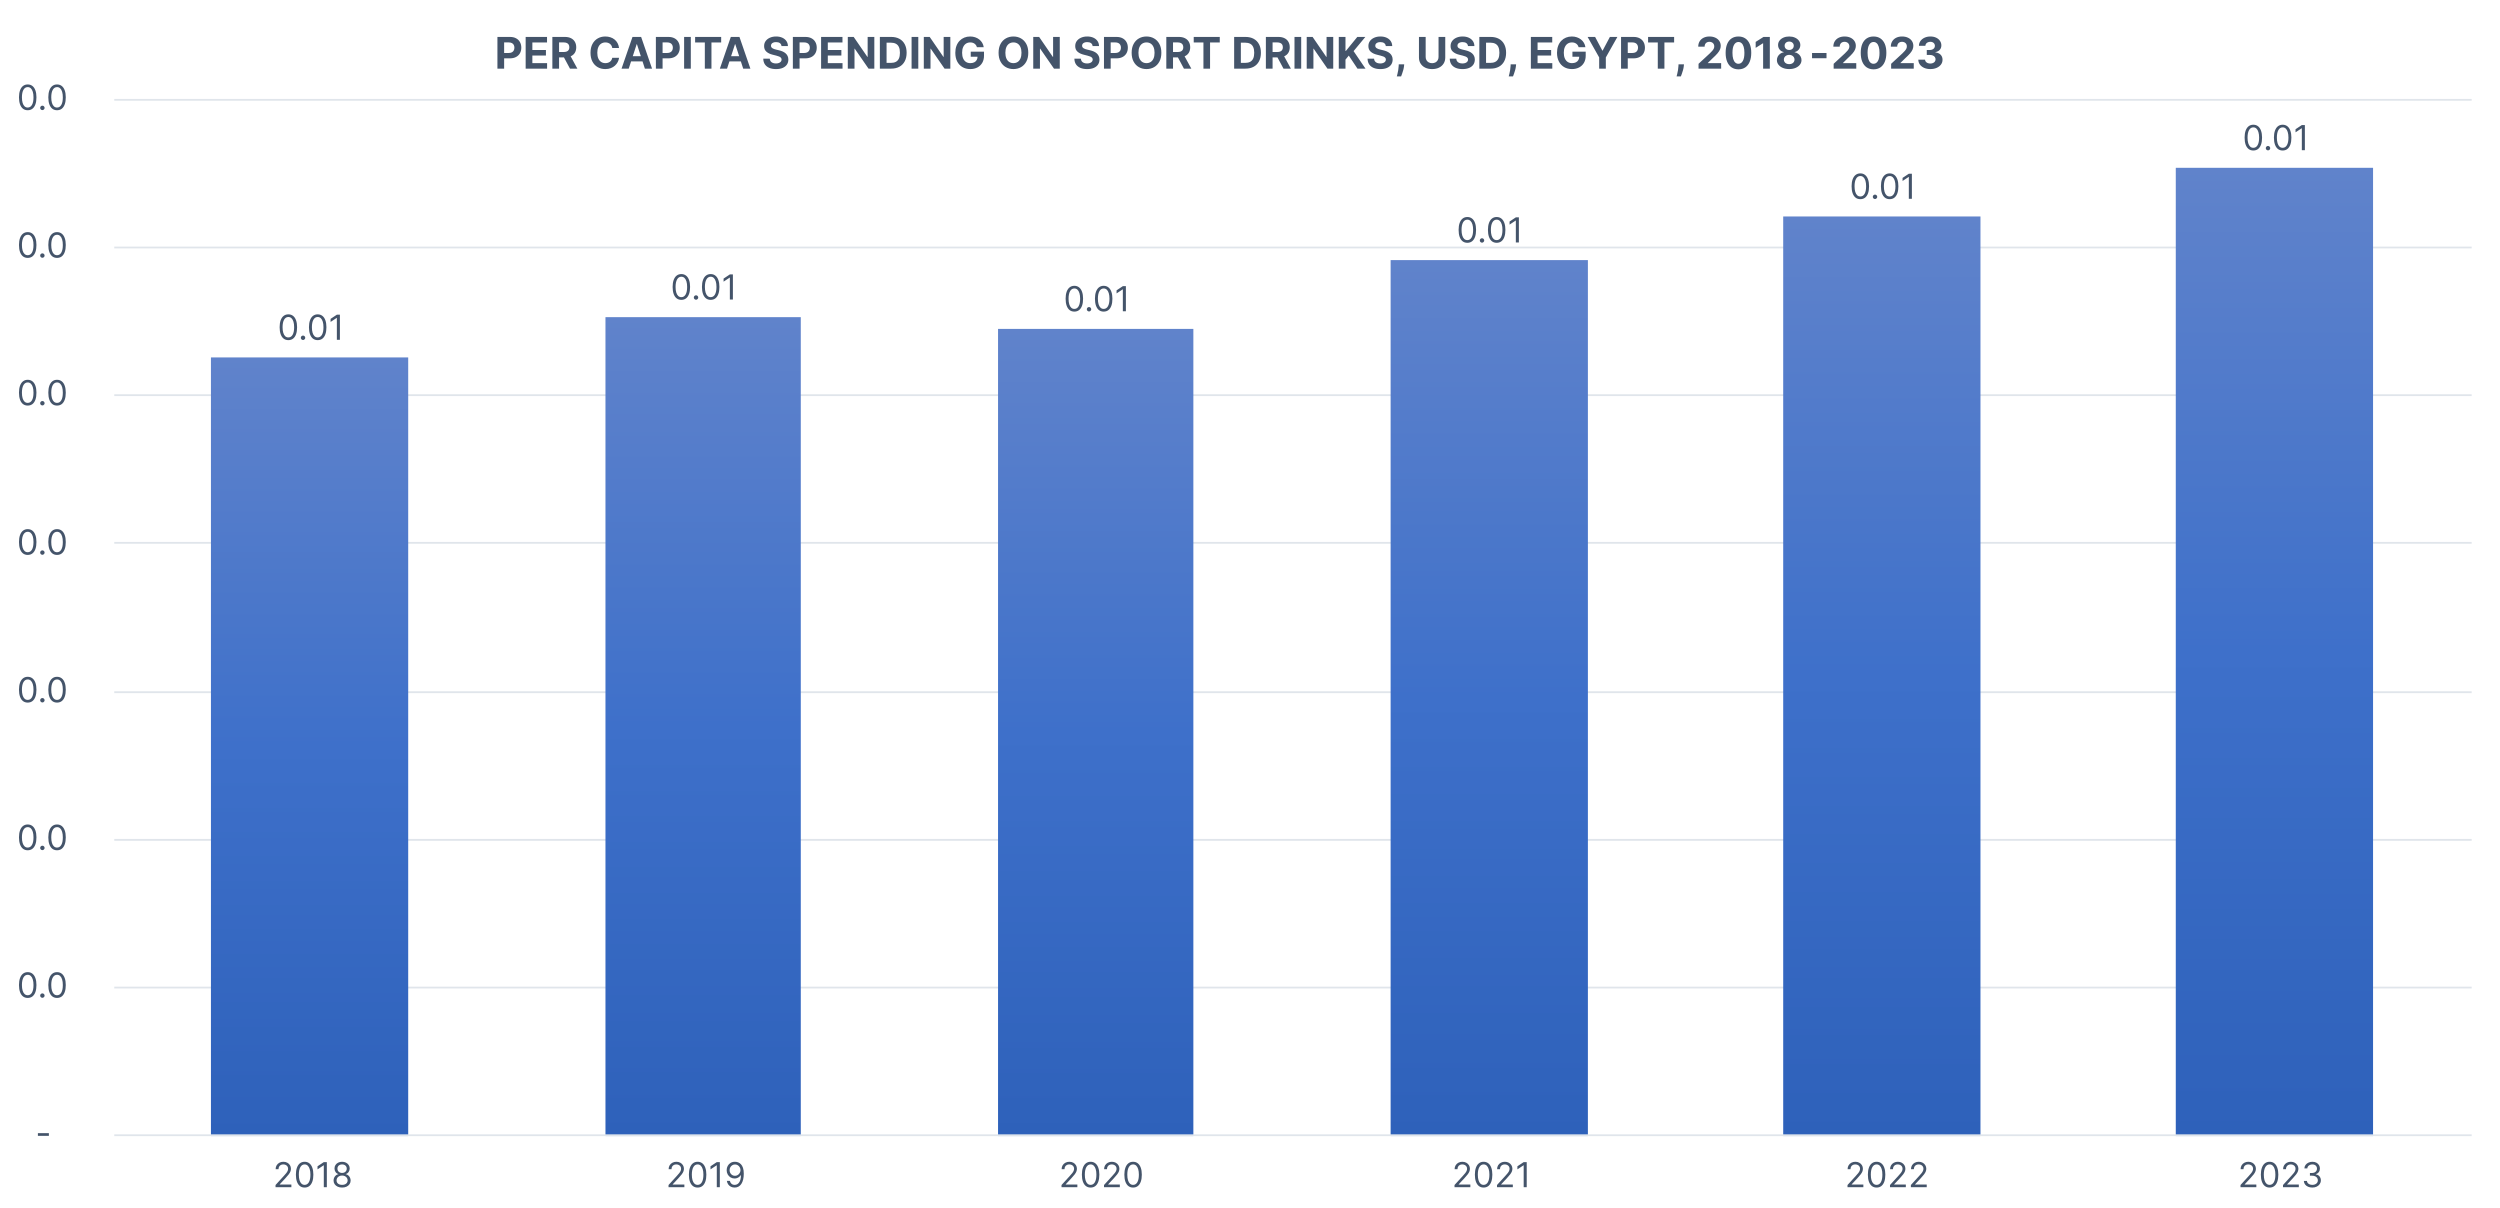
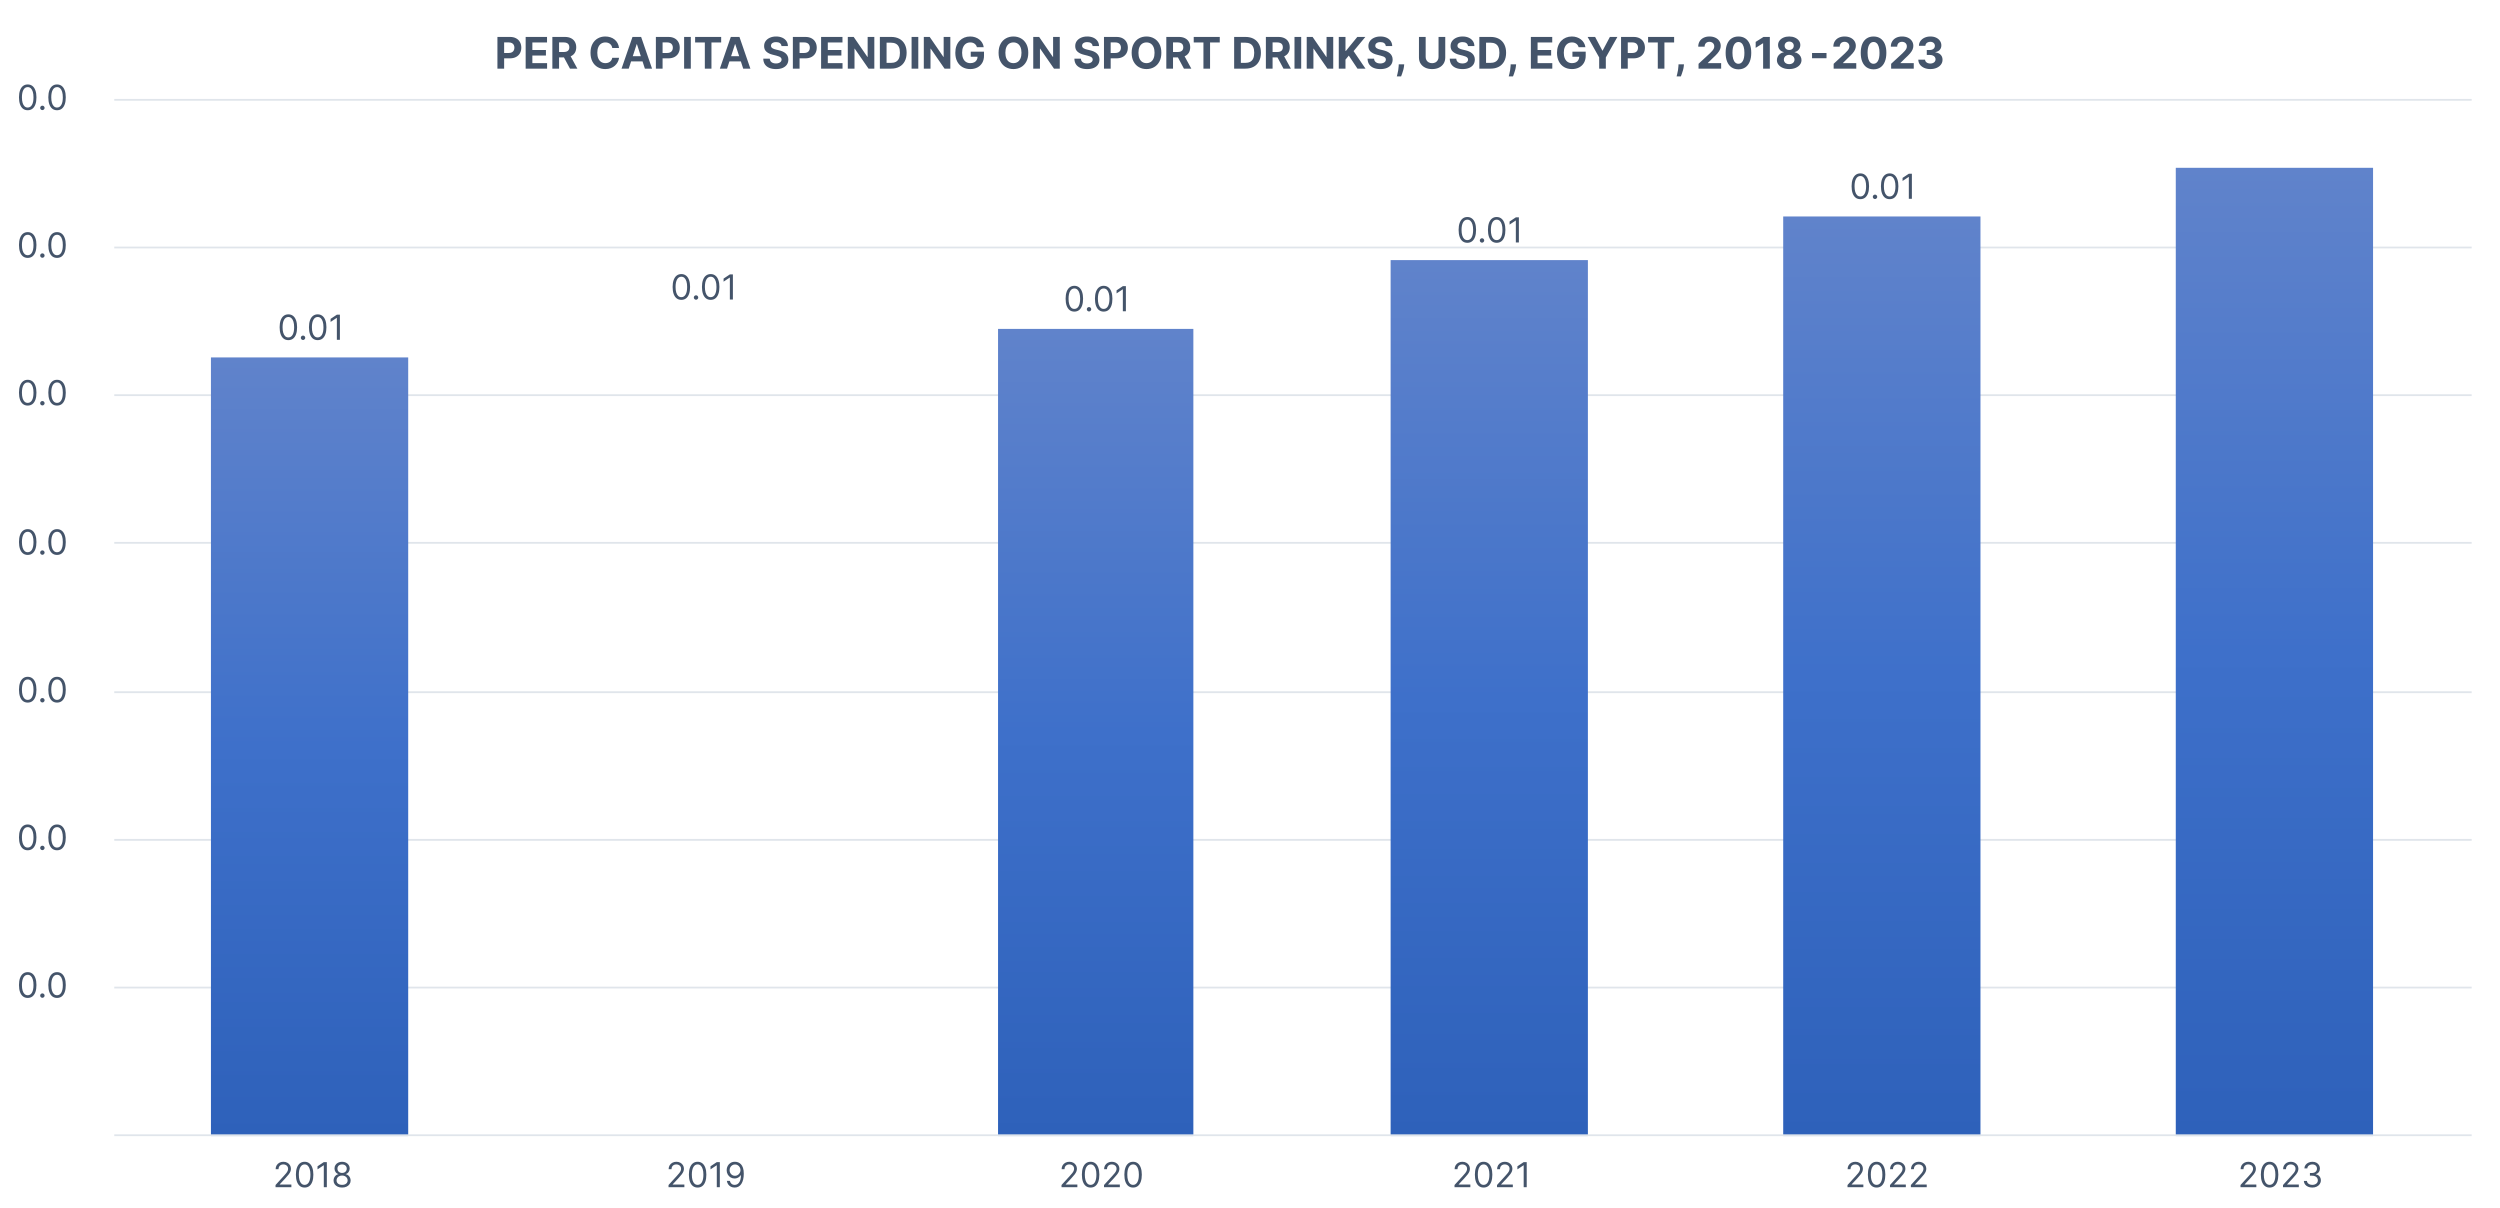
<svg xmlns="http://www.w3.org/2000/svg" width="1376" height="665" viewBox="0 0 1376 665" fill="none">
-   <path d="M1376 0H0V665H1376V0Z" fill="white" />
  <path d="M62.888 543.545H1360.41M62.888 462.267H1360.41M62.888 380.99H1360.41M62.888 298.788H1360.41M62.888 217.51H1360.41M62.888 136.233H1360.41M62.888 54.955H1360.41" stroke="#E0E5EB" stroke-miterlimit="10" stroke-linejoin="round" />
  <path d="M224.675 196.729H116.1V625.285H224.675V196.729Z" fill="url(#paint0_linear_1_201)" />
-   <path d="M440.75 174.562H333.25V625.285H440.75V174.562Z" fill="url(#paint1_linear_1_201)" />
  <path d="M656.825 181.028H549.325V625.285H656.825V181.028Z" fill="url(#paint2_linear_1_201)" />
  <path d="M873.975 143.16H765.4V625.285H873.975V143.16Z" fill="url(#paint3_linear_1_201)" />
  <path d="M1090.05 119.146H981.475V625.285H1090.05V119.146Z" fill="url(#paint4_linear_1_201)" />
  <path d="M1306.13 92.361H1197.55V625.285H1306.13V92.361Z" fill="url(#paint5_linear_1_201)" />
  <path d="M62.888 624.823H1360.41" stroke="#E0E5EB" stroke-miterlimit="10" stroke-linejoin="round" />
  <path d="M158.713 187.21C157.697 187.21 156.831 186.933 156.116 186.38C155.4 185.822 154.854 185.015 154.476 183.958C154.098 182.896 153.909 181.614 153.909 180.112C153.909 178.618 154.098 177.343 154.476 176.286C154.858 175.224 155.407 174.415 156.122 173.857C156.842 173.295 157.706 173.014 158.713 173.014C159.721 173.014 160.582 173.295 161.297 173.857C162.017 174.415 162.566 175.224 162.944 176.286C163.326 177.343 163.517 178.618 163.517 180.112C163.517 181.614 163.328 182.896 162.951 183.958C162.573 185.015 162.026 185.822 161.311 186.38C160.596 186.933 159.73 187.21 158.713 187.21ZM158.713 185.725C159.721 185.725 160.504 185.24 161.061 184.268C161.619 183.296 161.898 181.911 161.898 180.112C161.898 178.915 161.77 177.896 161.513 177.055C161.261 176.214 160.897 175.573 160.42 175.132C159.948 174.691 159.379 174.471 158.713 174.471C157.715 174.471 156.934 174.964 156.372 175.949C155.81 176.929 155.529 178.317 155.529 180.112C155.529 181.308 155.655 182.325 155.906 183.161C156.158 183.998 156.52 184.635 156.993 185.071C157.47 185.507 158.043 185.725 158.713 185.725ZM166.786 187.129C166.453 187.129 166.168 187.01 165.929 186.771C165.691 186.533 165.572 186.247 165.572 185.914C165.572 185.581 165.691 185.296 165.929 185.057C166.168 184.819 166.453 184.7 166.786 184.7C167.119 184.7 167.405 184.819 167.643 185.057C167.882 185.296 168.001 185.581 168.001 185.914C168.001 186.135 167.945 186.337 167.832 186.521C167.724 186.706 167.578 186.854 167.394 186.967C167.214 187.075 167.011 187.129 166.786 187.129ZM174.856 187.21C173.839 187.21 172.973 186.933 172.258 186.38C171.543 185.822 170.996 185.015 170.619 183.958C170.241 182.896 170.052 181.614 170.052 180.112C170.052 178.618 170.241 177.343 170.619 176.286C171.001 175.224 171.55 174.415 172.265 173.857C172.985 173.295 173.848 173.014 174.856 173.014C175.863 173.014 176.725 173.295 177.44 173.857C178.16 174.415 178.708 175.224 179.086 176.286C179.469 177.343 179.66 178.618 179.66 180.112C179.66 181.614 179.471 182.896 179.093 183.958C178.715 185.015 178.169 185.822 177.454 186.38C176.738 186.933 175.872 187.21 174.856 187.21ZM174.856 185.725C175.863 185.725 176.646 185.24 177.204 184.268C177.762 183.296 178.041 181.911 178.041 180.112C178.041 178.915 177.912 177.896 177.656 177.055C177.404 176.214 177.04 175.573 176.563 175.132C176.091 174.691 175.522 174.471 174.856 174.471C173.857 174.471 173.077 174.964 172.515 175.949C171.952 176.929 171.671 178.317 171.671 180.112C171.671 181.308 171.797 182.325 172.049 183.161C172.301 183.998 172.663 184.635 173.135 185.071C173.612 185.507 174.186 185.725 174.856 185.725ZM187.082 173.203V187.021H185.408V174.957H185.327L181.954 177.197V175.497L185.408 173.203H187.082Z" fill="#44546A" />
  <path d="M375.017 165.043C374.001 165.043 373.135 164.767 372.42 164.213C371.704 163.656 371.158 162.848 370.78 161.791C370.402 160.729 370.213 159.448 370.213 157.945C370.213 156.452 370.402 155.177 370.78 154.12C371.162 153.058 371.711 152.248 372.426 151.691C373.146 151.128 374.01 150.847 375.017 150.847C376.025 150.847 376.886 151.128 377.601 151.691C378.321 152.248 378.87 153.058 379.248 154.12C379.63 155.177 379.821 156.452 379.821 157.945C379.821 159.448 379.632 160.729 379.254 161.791C378.877 162.848 378.33 163.656 377.615 164.213C376.9 164.767 376.034 165.043 375.017 165.043ZM375.017 163.559C376.025 163.559 376.807 163.073 377.365 162.101C377.923 161.13 378.202 159.744 378.202 157.945C378.202 156.749 378.074 155.73 377.817 154.889C377.565 154.048 377.201 153.407 376.724 152.966C376.252 152.525 375.683 152.305 375.017 152.305C374.019 152.305 373.238 152.797 372.676 153.782C372.114 154.763 371.833 156.15 371.833 157.945C371.833 159.142 371.959 160.158 372.21 160.995C372.462 161.832 372.824 162.468 373.297 162.904C373.774 163.341 374.347 163.559 375.017 163.559ZM383.09 164.962C382.757 164.962 382.472 164.843 382.233 164.605C381.995 164.366 381.876 164.081 381.876 163.748C381.876 163.415 381.995 163.129 382.233 162.891C382.472 162.652 382.757 162.533 383.09 162.533C383.423 162.533 383.709 162.652 383.947 162.891C384.186 163.129 384.305 163.415 384.305 163.748C384.305 163.968 384.248 164.171 384.136 164.355C384.028 164.539 383.882 164.688 383.697 164.8C383.518 164.908 383.315 164.962 383.09 164.962ZM391.16 165.043C390.143 165.043 389.277 164.767 388.562 164.213C387.847 163.656 387.3 162.848 386.923 161.791C386.545 160.729 386.356 159.448 386.356 157.945C386.356 156.452 386.545 155.177 386.923 154.12C387.305 153.058 387.854 152.248 388.569 151.691C389.289 151.128 390.152 150.847 391.16 150.847C392.167 150.847 393.029 151.128 393.744 151.691C394.464 152.248 395.012 153.058 395.39 154.12C395.773 155.177 395.964 156.452 395.964 157.945C395.964 159.448 395.775 160.729 395.397 161.791C395.019 162.848 394.473 163.656 393.757 164.213C393.042 164.767 392.176 165.043 391.16 165.043ZM391.16 163.559C392.167 163.559 392.95 163.073 393.508 162.101C394.066 161.13 394.344 159.744 394.344 157.945C394.344 156.749 394.216 155.73 393.96 154.889C393.708 154.048 393.344 153.407 392.867 152.966C392.395 152.525 391.826 152.305 391.16 152.305C390.161 152.305 389.381 152.797 388.819 153.782C388.256 154.763 387.975 156.15 387.975 157.945C387.975 159.142 388.101 160.158 388.353 160.995C388.605 161.832 388.967 162.468 389.439 162.904C389.916 163.341 390.49 163.559 391.16 163.559ZM403.386 151.036V164.854H401.712V152.79H401.631L398.258 155.03V153.33L401.712 151.036H403.386Z" fill="#44546A" />
  <path d="M591.321 171.508C590.305 171.508 589.439 171.232 588.724 170.678C588.008 170.121 587.462 169.313 587.084 168.256C586.706 167.195 586.517 165.913 586.517 164.41C586.517 162.917 586.706 161.642 587.084 160.585C587.466 159.523 588.015 158.713 588.73 158.156C589.45 157.593 590.314 157.312 591.321 157.312C592.329 157.312 593.19 157.593 593.905 158.156C594.625 158.713 595.174 159.523 595.552 160.585C595.934 161.642 596.125 162.917 596.125 164.41C596.125 165.913 595.936 167.195 595.558 168.256C595.181 169.313 594.634 170.121 593.919 170.678C593.204 171.232 592.338 171.508 591.321 171.508ZM591.321 170.024C592.329 170.024 593.111 169.538 593.669 168.566C594.227 167.595 594.506 166.209 594.506 164.41C594.506 163.214 594.378 162.195 594.121 161.354C593.869 160.513 593.505 159.872 593.028 159.431C592.556 158.99 591.987 158.77 591.321 158.77C590.323 158.77 589.542 159.262 588.98 160.247C588.418 161.228 588.137 162.616 588.137 164.41C588.137 165.607 588.263 166.623 588.514 167.46C588.766 168.297 589.128 168.933 589.601 169.369C590.078 169.806 590.651 170.024 591.321 170.024ZM599.394 171.427C599.061 171.427 598.776 171.308 598.537 171.07C598.299 170.831 598.18 170.546 598.18 170.213C598.18 169.88 598.299 169.594 598.537 169.356C598.776 169.118 599.061 168.998 599.394 168.998C599.727 168.998 600.013 169.118 600.251 169.356C600.489 169.594 600.609 169.88 600.609 170.213C600.609 170.433 600.552 170.636 600.44 170.82C600.332 171.004 600.186 171.153 600.001 171.265C599.822 171.373 599.619 171.427 599.394 171.427ZM607.464 171.508C606.447 171.508 605.581 171.232 604.866 170.678C604.151 170.121 603.604 169.313 603.227 168.256C602.849 167.195 602.66 165.913 602.66 164.41C602.66 162.917 602.849 161.642 603.227 160.585C603.609 159.523 604.158 158.713 604.873 158.156C605.593 157.593 606.456 157.312 607.464 157.312C608.471 157.312 609.333 157.593 610.048 158.156C610.768 158.713 611.316 159.523 611.694 160.585C612.077 161.642 612.268 162.917 612.268 164.41C612.268 165.913 612.079 167.195 611.701 168.256C611.323 169.313 610.777 170.121 610.061 170.678C609.346 171.232 608.48 171.508 607.464 171.508ZM607.464 170.024C608.471 170.024 609.254 169.538 609.812 168.566C610.37 167.595 610.648 166.209 610.648 164.41C610.648 163.214 610.52 162.195 610.264 161.354C610.012 160.513 609.648 159.872 609.171 159.431C608.699 158.99 608.13 158.77 607.464 158.77C606.465 158.77 605.685 159.262 605.123 160.247C604.56 161.228 604.279 162.616 604.279 164.41C604.279 165.607 604.405 166.623 604.657 167.46C604.909 168.297 605.271 168.933 605.743 169.369C606.22 169.806 606.794 170.024 607.464 170.024ZM619.69 157.501V171.319H618.016V159.255H617.935L614.562 161.495V159.795L618.016 157.501H619.69Z" fill="#44546A" />
  <path d="M807.624 133.64C806.608 133.64 805.742 133.364 805.026 132.81C804.311 132.253 803.765 131.445 803.387 130.388C803.009 129.327 802.82 128.045 802.82 126.542C802.82 125.049 803.009 123.774 803.387 122.717C803.769 121.655 804.318 120.845 805.033 120.288C805.753 119.725 806.617 119.444 807.624 119.444C808.632 119.444 809.493 119.725 810.208 120.288C810.928 120.845 811.477 121.655 811.855 122.717C812.237 123.774 812.428 125.049 812.428 126.542C812.428 128.045 812.239 129.327 811.861 130.388C811.484 131.445 810.937 132.253 810.222 132.81C809.507 133.364 808.641 133.64 807.624 133.64ZM807.624 132.156C808.632 132.156 809.414 131.67 809.972 130.699C810.53 129.727 810.809 128.342 810.809 126.542C810.809 125.346 810.681 124.327 810.424 123.486C810.172 122.645 809.808 122.004 809.331 121.563C808.859 121.122 808.29 120.902 807.624 120.902C806.626 120.902 805.845 121.394 805.283 122.379C804.721 123.36 804.439 124.748 804.439 126.542C804.439 127.739 804.565 128.755 804.817 129.592C805.069 130.429 805.431 131.065 805.904 131.501C806.38 131.938 806.954 132.156 807.624 132.156ZM815.697 133.559C815.364 133.559 815.079 133.44 814.84 133.202C814.602 132.963 814.483 132.678 814.483 132.345C814.483 132.012 814.602 131.726 814.84 131.488C815.079 131.25 815.364 131.13 815.697 131.13C816.03 131.13 816.316 131.25 816.554 131.488C816.792 131.726 816.912 132.012 816.912 132.345C816.912 132.565 816.855 132.768 816.743 132.952C816.635 133.137 816.489 133.285 816.304 133.397C816.124 133.505 815.922 133.559 815.697 133.559ZM823.767 133.64C822.75 133.64 821.884 133.364 821.169 132.81C820.454 132.253 819.907 131.445 819.53 130.388C819.152 129.327 818.963 128.045 818.963 126.542C818.963 125.049 819.152 123.774 819.53 122.717C819.912 121.655 820.461 120.845 821.176 120.288C821.896 119.725 822.759 119.444 823.767 119.444C824.774 119.444 825.636 119.725 826.351 120.288C827.071 120.845 827.619 121.655 827.997 122.717C828.38 123.774 828.571 125.049 828.571 126.542C828.571 128.045 828.382 129.327 828.004 130.388C827.626 131.445 827.08 132.253 826.364 132.81C825.649 133.364 824.783 133.64 823.767 133.64ZM823.767 132.156C824.774 132.156 825.557 131.67 826.115 130.699C826.673 129.727 826.951 128.342 826.951 126.542C826.951 125.346 826.823 124.327 826.567 123.486C826.315 122.645 825.951 122.004 825.474 121.563C825.001 121.122 824.432 120.902 823.767 120.902C822.768 120.902 821.988 121.394 821.425 122.379C820.863 123.36 820.582 124.748 820.582 126.542C820.582 127.739 820.708 128.755 820.96 129.592C821.212 130.429 821.574 131.065 822.046 131.501C822.523 131.938 823.097 132.156 823.767 132.156ZM835.993 119.633V133.451H834.319V121.387H834.238L830.865 123.628V121.927L834.319 119.633H835.993Z" fill="#44546A" />
  <path d="M1023.93 109.626C1022.91 109.626 1022.05 109.35 1021.33 108.797C1020.62 108.239 1020.07 107.431 1019.69 106.374C1019.31 105.313 1019.12 104.031 1019.12 102.528C1019.12 101.035 1019.31 99.76 1019.69 98.703C1020.07 97.641 1020.62 96.832 1021.34 96.274C1022.06 95.712 1022.92 95.43 1023.93 95.43C1024.94 95.43 1025.8 95.712 1026.51 96.274C1027.23 96.832 1027.78 97.641 1028.16 98.703C1028.54 99.76 1028.73 101.035 1028.73 102.528C1028.73 104.031 1028.54 105.313 1028.17 106.374C1027.79 107.431 1027.24 108.239 1026.53 108.797C1025.81 109.35 1024.94 109.626 1023.93 109.626ZM1023.93 108.142C1024.94 108.142 1025.72 107.656 1026.28 106.685C1026.83 105.713 1027.11 104.328 1027.11 102.528C1027.11 101.332 1026.98 100.313 1026.73 99.472C1026.48 98.631 1026.11 97.99 1025.64 97.549C1025.16 97.108 1024.59 96.888 1023.93 96.888C1022.93 96.888 1022.15 97.38 1021.59 98.365C1021.02 99.346 1020.74 100.734 1020.74 102.528C1020.74 103.725 1020.87 104.741 1021.12 105.578C1021.37 106.415 1021.74 107.051 1022.21 107.488C1022.68 107.924 1023.26 108.142 1023.93 108.142ZM1032 109.545C1031.67 109.545 1031.38 109.426 1031.14 109.188C1030.91 108.949 1030.79 108.664 1030.79 108.331C1030.79 107.998 1030.91 107.712 1031.14 107.474C1031.38 107.236 1031.67 107.116 1032 107.116C1032.33 107.116 1032.62 107.236 1032.86 107.474C1033.1 107.712 1033.22 107.998 1033.22 108.331C1033.22 108.551 1033.16 108.754 1033.05 108.938C1032.94 109.123 1032.79 109.271 1032.61 109.384C1032.43 109.491 1032.23 109.545 1032 109.545ZM1040.07 109.626C1039.05 109.626 1038.19 109.35 1037.47 108.797C1036.76 108.239 1036.21 107.431 1035.83 106.374C1035.46 105.313 1035.27 104.031 1035.27 102.528C1035.27 101.035 1035.46 99.76 1035.83 98.703C1036.22 97.641 1036.76 96.832 1037.48 96.274C1038.2 95.712 1039.06 95.43 1040.07 95.43C1041.08 95.43 1041.94 95.712 1042.65 96.274C1043.37 96.832 1043.92 97.641 1044.3 98.703C1044.68 99.76 1044.87 101.035 1044.87 102.528C1044.87 104.031 1044.69 105.313 1044.31 106.374C1043.93 107.431 1043.38 108.239 1042.67 108.797C1041.95 109.35 1041.09 109.626 1040.07 109.626ZM1040.07 108.142C1041.08 108.142 1041.86 107.656 1042.42 106.685C1042.98 105.713 1043.26 104.328 1043.26 102.528C1043.26 101.332 1043.13 100.313 1042.87 99.472C1042.62 98.631 1042.25 97.99 1041.78 97.549C1041.31 97.108 1040.74 96.888 1040.07 96.888C1039.07 96.888 1038.29 97.38 1037.73 98.365C1037.17 99.346 1036.89 100.734 1036.89 102.528C1036.89 103.725 1037.01 104.741 1037.26 105.578C1037.52 106.415 1037.88 107.051 1038.35 107.488C1038.83 107.924 1039.4 108.142 1040.07 108.142ZM1052.3 95.619V109.438H1050.62V97.374H1050.54L1047.17 99.614V97.913L1050.62 95.619H1052.3Z" fill="#44546A" />
-   <path d="M1240.23 82.842C1239.21 82.842 1238.35 82.565 1237.63 82.012C1236.92 81.454 1236.37 80.647 1235.99 79.59C1235.62 78.528 1235.43 77.246 1235.43 75.744C1235.43 74.25 1235.62 72.975 1235.99 71.918C1236.38 70.856 1236.92 70.047 1237.64 69.489C1238.36 68.927 1239.22 68.646 1240.23 68.646C1241.24 68.646 1242.1 68.927 1242.82 69.489C1243.53 70.047 1244.08 70.856 1244.46 71.918C1244.84 72.975 1245.04 74.25 1245.04 75.744C1245.04 77.246 1244.85 78.528 1244.47 79.59C1244.09 80.647 1243.54 81.454 1242.83 82.012C1242.11 82.565 1241.25 82.842 1240.23 82.842ZM1240.23 81.357C1241.24 81.357 1242.02 80.872 1242.58 79.9C1243.14 78.928 1243.42 77.543 1243.42 75.744C1243.42 74.547 1243.29 73.528 1243.03 72.687C1242.78 71.846 1242.41 71.205 1241.94 70.764C1241.47 70.323 1240.9 70.103 1240.23 70.103C1239.23 70.103 1238.45 70.596 1237.89 71.581C1237.33 72.561 1237.05 73.949 1237.05 75.744C1237.05 76.94 1237.17 77.957 1237.42 78.793C1237.68 79.63 1238.04 80.267 1238.51 80.703C1238.99 81.139 1239.56 81.357 1240.23 81.357ZM1248.3 82.761C1247.97 82.761 1247.69 82.642 1247.45 82.403C1247.21 82.165 1247.09 81.879 1247.09 81.546C1247.09 81.213 1247.21 80.928 1247.45 80.689C1247.69 80.451 1247.97 80.332 1248.3 80.332C1248.64 80.332 1248.92 80.451 1249.16 80.689C1249.4 80.928 1249.52 81.213 1249.52 81.546C1249.52 81.767 1249.46 81.969 1249.35 82.153C1249.24 82.338 1249.1 82.486 1248.91 82.599C1248.73 82.707 1248.53 82.761 1248.3 82.761ZM1256.37 82.842C1255.36 82.842 1254.49 82.565 1253.78 82.012C1253.06 81.454 1252.51 80.647 1252.14 79.59C1251.76 78.528 1251.57 77.246 1251.57 75.744C1251.57 74.25 1251.76 72.975 1252.14 71.918C1252.52 70.856 1253.07 70.047 1253.78 69.489C1254.5 68.927 1255.37 68.646 1256.37 68.646C1257.38 68.646 1258.24 68.927 1258.96 69.489C1259.68 70.047 1260.23 70.856 1260.6 71.918C1260.99 72.975 1261.18 74.25 1261.18 75.744C1261.18 77.246 1260.99 78.528 1260.61 79.59C1260.23 80.647 1259.69 81.454 1258.97 82.012C1258.26 82.565 1257.39 82.842 1256.37 82.842ZM1256.37 81.357C1257.38 81.357 1258.16 80.872 1258.72 79.9C1259.28 78.928 1259.56 77.543 1259.56 75.744C1259.56 74.547 1259.43 73.528 1259.17 72.687C1258.92 71.846 1258.56 71.205 1258.08 70.764C1257.61 70.323 1257.04 70.103 1256.37 70.103C1255.38 70.103 1254.59 70.596 1254.03 71.581C1253.47 72.561 1253.19 73.949 1253.19 75.744C1253.19 76.94 1253.31 77.957 1253.57 78.793C1253.82 79.63 1254.18 80.267 1254.65 80.703C1255.13 81.139 1255.7 81.357 1256.37 81.357ZM1268.6 68.835V82.653H1266.93V70.589H1266.85L1263.47 72.829V71.129L1266.93 68.835H1268.6Z" fill="#44546A" />
-   <path d="M26.903 623.688V625.172H20.857V623.688H26.903Z" fill="#44546A" />
  <path d="M15.254 549.265C14.238 549.265 13.372 548.989 12.656 548.435C11.941 547.878 11.395 547.07 11.017 546.013C10.639 544.952 10.45 543.67 10.45 542.167C10.45 540.674 10.639 539.399 11.017 538.342C11.399 537.28 11.948 536.47 12.663 535.913C13.383 535.35 14.247 535.069 15.254 535.069C16.262 535.069 17.123 535.35 17.838 535.913C18.558 536.47 19.107 537.28 19.485 538.342C19.867 539.399 20.058 540.674 20.058 542.167C20.058 543.67 19.869 544.952 19.491 546.013C19.113 547.07 18.567 547.878 17.852 548.435C17.137 548.989 16.271 549.265 15.254 549.265ZM15.254 547.781C16.262 547.781 17.044 547.295 17.602 546.324C18.16 545.352 18.439 543.967 18.439 542.167C18.439 540.971 18.311 539.952 18.054 539.111C17.802 538.27 17.438 537.629 16.961 537.188C16.489 536.747 15.92 536.527 15.254 536.527C14.256 536.527 13.475 537.019 12.913 538.004C12.351 538.985 12.069 540.373 12.069 542.167C12.069 543.364 12.195 544.38 12.447 545.217C12.699 546.054 13.061 546.69 13.534 547.126C14.01 547.563 14.584 547.781 15.254 547.781ZM23.327 549.184C22.994 549.184 22.709 549.065 22.47 548.827C22.232 548.588 22.113 548.303 22.113 547.97C22.113 547.637 22.232 547.351 22.47 547.113C22.709 546.875 22.994 546.755 23.327 546.755C23.66 546.755 23.946 546.875 24.184 547.113C24.422 547.351 24.542 547.637 24.542 547.97C24.542 548.19 24.485 548.393 24.373 548.577C24.265 548.762 24.119 548.91 23.934 549.022C23.754 549.13 23.552 549.184 23.327 549.184ZM31.397 549.265C30.38 549.265 29.514 548.989 28.799 548.435C28.084 547.878 27.537 547.07 27.16 546.013C26.782 544.952 26.593 543.67 26.593 542.167C26.593 540.674 26.782 539.399 27.16 538.342C27.542 537.28 28.091 536.47 28.806 535.913C29.526 535.35 30.389 535.069 31.397 535.069C32.404 535.069 33.266 535.35 33.981 535.913C34.701 536.47 35.249 537.28 35.627 538.342C36.01 539.399 36.201 540.674 36.201 542.167C36.201 543.67 36.012 544.952 35.634 546.013C35.256 547.07 34.71 547.878 33.994 548.435C33.279 548.989 32.413 549.265 31.397 549.265ZM31.397 547.781C32.404 547.781 33.187 547.295 33.745 546.324C34.303 545.352 34.581 543.967 34.581 542.167C34.581 540.971 34.453 539.952 34.197 539.111C33.945 538.27 33.581 537.629 33.104 537.188C32.632 536.747 32.062 536.527 31.397 536.527C30.398 536.527 29.618 537.019 29.055 538.004C28.493 538.985 28.212 540.373 28.212 542.167C28.212 543.364 28.338 544.38 28.59 545.217C28.842 546.054 29.204 546.69 29.676 547.126C30.153 547.563 30.727 547.781 31.397 547.781Z" fill="#44546A" />
  <path d="M15.254 467.988C14.238 467.988 13.372 467.711 12.656 467.158C11.941 466.6 11.395 465.792 11.017 464.735C10.639 463.674 10.45 462.392 10.45 460.889C10.45 459.396 10.639 458.121 11.017 457.064C11.399 456.002 11.948 455.193 12.663 454.635C13.383 454.073 14.247 453.791 15.254 453.791C16.262 453.791 17.123 454.073 17.838 454.635C18.558 455.193 19.107 456.002 19.485 457.064C19.867 458.121 20.058 459.396 20.058 460.889C20.058 462.392 19.869 463.674 19.491 464.735C19.113 465.792 18.567 466.6 17.852 467.158C17.137 467.711 16.271 467.988 15.254 467.988ZM15.254 466.503C16.262 466.503 17.044 466.017 17.602 465.046C18.16 464.074 18.439 462.689 18.439 460.889C18.439 459.693 18.311 458.674 18.054 457.833C17.802 456.992 17.438 456.351 16.961 455.91C16.489 455.469 15.92 455.249 15.254 455.249C14.256 455.249 13.475 455.741 12.913 456.726C12.351 457.707 12.069 459.095 12.069 460.889C12.069 462.086 12.195 463.103 12.447 463.939C12.699 464.776 13.061 465.412 13.534 465.849C14.01 466.285 14.584 466.503 15.254 466.503ZM23.327 467.907C22.994 467.907 22.709 467.787 22.47 467.549C22.232 467.311 22.113 467.025 22.113 466.692C22.113 466.359 22.232 466.074 22.47 465.835C22.709 465.597 22.994 465.478 23.327 465.478C23.66 465.478 23.946 465.597 24.184 465.835C24.422 466.074 24.542 466.359 24.542 466.692C24.542 466.912 24.485 467.115 24.373 467.299C24.265 467.484 24.119 467.632 23.934 467.745C23.754 467.853 23.552 467.907 23.327 467.907ZM31.397 467.988C30.38 467.988 29.514 467.711 28.799 467.158C28.084 466.6 27.537 465.792 27.16 464.735C26.782 463.674 26.593 462.392 26.593 460.889C26.593 459.396 26.782 458.121 27.16 457.064C27.542 456.002 28.091 455.193 28.806 454.635C29.526 454.073 30.389 453.791 31.397 453.791C32.404 453.791 33.266 454.073 33.981 454.635C34.701 455.193 35.249 456.002 35.627 457.064C36.01 458.121 36.201 459.396 36.201 460.889C36.201 462.392 36.012 463.674 35.634 464.735C35.256 465.792 34.71 466.6 33.994 467.158C33.279 467.711 32.413 467.988 31.397 467.988ZM31.397 466.503C32.404 466.503 33.187 466.017 33.745 465.046C34.303 464.074 34.581 462.689 34.581 460.889C34.581 459.693 34.453 458.674 34.197 457.833C33.945 456.992 33.581 456.351 33.104 455.91C32.632 455.469 32.062 455.249 31.397 455.249C30.398 455.249 29.618 455.741 29.055 456.726C28.493 457.707 28.212 459.095 28.212 460.889C28.212 462.086 28.338 463.103 28.59 463.939C28.842 464.776 29.204 465.412 29.676 465.849C30.153 466.285 30.727 466.503 31.397 466.503Z" fill="#44546A" />
  <path d="M15.254 386.71C14.238 386.71 13.372 386.433 12.656 385.88C11.941 385.322 11.395 384.515 11.017 383.458C10.639 382.396 10.45 381.114 10.45 379.612C10.45 378.118 10.639 376.843 11.017 375.786C11.399 374.724 11.948 373.915 12.663 373.357C13.383 372.795 14.247 372.514 15.254 372.514C16.262 372.514 17.123 372.795 17.838 373.357C18.558 373.915 19.107 374.724 19.485 375.786C19.867 376.843 20.058 378.118 20.058 379.612C20.058 381.114 19.869 382.396 19.491 383.458C19.113 384.515 18.567 385.322 17.852 385.88C17.137 386.433 16.271 386.71 15.254 386.71ZM15.254 385.225C16.262 385.225 17.044 384.74 17.602 383.768C18.16 382.796 18.439 381.411 18.439 379.612C18.439 378.415 18.311 377.396 18.054 376.555C17.802 375.714 17.438 375.073 16.961 374.632C16.489 374.191 15.92 373.971 15.254 373.971C14.256 373.971 13.475 374.464 12.913 375.449C12.351 376.429 12.069 377.817 12.069 379.612C12.069 380.808 12.195 381.825 12.447 382.661C12.699 383.498 13.061 384.135 13.534 384.571C14.01 385.007 14.584 385.225 15.254 385.225ZM23.327 386.629C22.994 386.629 22.709 386.51 22.47 386.271C22.232 386.033 22.113 385.747 22.113 385.414C22.113 385.081 22.232 384.796 22.47 384.557C22.709 384.319 22.994 384.2 23.327 384.2C23.66 384.2 23.946 384.319 24.184 384.557C24.422 384.796 24.542 385.081 24.542 385.414C24.542 385.635 24.485 385.837 24.373 386.021C24.265 386.206 24.119 386.354 23.934 386.467C23.754 386.575 23.552 386.629 23.327 386.629ZM31.397 386.71C30.38 386.71 29.514 386.433 28.799 385.88C28.084 385.322 27.537 384.515 27.16 383.458C26.782 382.396 26.593 381.114 26.593 379.612C26.593 378.118 26.782 376.843 27.16 375.786C27.542 374.724 28.091 373.915 28.806 373.357C29.526 372.795 30.389 372.514 31.397 372.514C32.404 372.514 33.266 372.795 33.981 373.357C34.701 373.915 35.249 374.724 35.627 375.786C36.01 376.843 36.201 378.118 36.201 379.612C36.201 381.114 36.012 382.396 35.634 383.458C35.256 384.515 34.71 385.322 33.994 385.88C33.279 386.433 32.413 386.71 31.397 386.71ZM31.397 385.225C32.404 385.225 33.187 384.74 33.745 383.768C34.303 382.796 34.581 381.411 34.581 379.612C34.581 378.415 34.453 377.396 34.197 376.555C33.945 375.714 33.581 375.073 33.104 374.632C32.632 374.191 32.062 373.971 31.397 373.971C30.398 373.971 29.618 374.464 29.055 375.449C28.493 376.429 28.212 377.817 28.212 379.612C28.212 380.808 28.338 381.825 28.59 382.661C28.842 383.498 29.204 384.135 29.676 384.571C30.153 385.007 30.727 385.225 31.397 385.225Z" fill="#44546A" />
  <path d="M15.254 305.432C14.238 305.432 13.372 305.155 12.656 304.602C11.941 304.044 11.395 303.237 11.017 302.18C10.639 301.118 10.45 299.836 10.45 298.334C10.45 296.841 10.639 295.565 11.017 294.508C11.399 293.447 11.948 292.637 12.663 292.079C13.383 291.517 14.247 291.236 15.254 291.236C16.262 291.236 17.123 291.517 17.838 292.079C18.558 292.637 19.107 293.447 19.485 294.508C19.867 295.565 20.058 296.841 20.058 298.334C20.058 299.836 19.869 301.118 19.491 302.18C19.113 303.237 18.567 304.044 17.852 304.602C17.137 305.155 16.271 305.432 15.254 305.432ZM15.254 303.948C16.262 303.948 17.044 303.462 17.602 302.49C18.16 301.519 18.439 300.133 18.439 298.334C18.439 297.138 18.311 296.119 18.054 295.278C17.802 294.436 17.438 293.795 16.961 293.355C16.489 292.914 15.92 292.693 15.254 292.693C14.256 292.693 13.475 293.186 12.913 294.171C12.351 295.152 12.069 296.539 12.069 298.334C12.069 299.531 12.195 300.547 12.447 301.384C12.699 302.22 13.061 302.857 13.534 303.293C14.01 303.73 14.584 303.948 15.254 303.948ZM23.327 305.351C22.994 305.351 22.709 305.232 22.47 304.994C22.232 304.755 22.113 304.469 22.113 304.137C22.113 303.804 22.232 303.518 22.47 303.28C22.709 303.041 22.994 302.922 23.327 302.922C23.66 302.922 23.946 303.041 24.184 303.28C24.422 303.518 24.542 303.804 24.542 304.137C24.542 304.357 24.485 304.559 24.373 304.744C24.265 304.928 24.119 305.077 23.934 305.189C23.754 305.297 23.552 305.351 23.327 305.351ZM31.397 305.432C30.38 305.432 29.514 305.155 28.799 304.602C28.084 304.044 27.537 303.237 27.16 302.18C26.782 301.118 26.593 299.836 26.593 298.334C26.593 296.841 26.782 295.565 27.16 294.508C27.542 293.447 28.091 292.637 28.806 292.079C29.526 291.517 30.389 291.236 31.397 291.236C32.404 291.236 33.266 291.517 33.981 292.079C34.701 292.637 35.249 293.447 35.627 294.508C36.01 295.565 36.201 296.841 36.201 298.334C36.201 299.836 36.012 301.118 35.634 302.18C35.256 303.237 34.71 304.044 33.994 304.602C33.279 305.155 32.413 305.432 31.397 305.432ZM31.397 303.948C32.404 303.948 33.187 303.462 33.745 302.49C34.303 301.519 34.581 300.133 34.581 298.334C34.581 297.138 34.453 296.119 34.197 295.278C33.945 294.436 33.581 293.795 33.104 293.355C32.632 292.914 32.062 292.693 31.397 292.693C30.398 292.693 29.618 293.186 29.055 294.171C28.493 295.152 28.212 296.539 28.212 298.334C28.212 299.531 28.338 300.547 28.59 301.384C28.842 302.22 29.204 302.857 29.676 303.293C30.153 303.73 30.727 303.948 31.397 303.948Z" fill="#44546A" />
  <path d="M15.254 223.231C14.238 223.231 13.372 222.954 12.656 222.401C11.941 221.843 11.395 221.036 11.017 219.979C10.639 218.917 10.45 217.635 10.45 216.133C10.45 214.639 10.639 213.364 11.017 212.307C11.399 211.245 11.948 210.436 12.663 209.878C13.383 209.316 14.247 209.035 15.254 209.035C16.262 209.035 17.123 209.316 17.838 209.878C18.558 210.436 19.107 211.245 19.485 212.307C19.867 213.364 20.058 214.639 20.058 216.133C20.058 217.635 19.869 218.917 19.491 219.979C19.113 221.036 18.567 221.843 17.852 222.401C17.137 222.954 16.271 223.231 15.254 223.231ZM15.254 221.746C16.262 221.746 17.044 221.26 17.602 220.289C18.16 219.317 18.439 217.932 18.439 216.133C18.439 214.936 18.311 213.917 18.054 213.076C17.802 212.235 17.438 211.594 16.961 211.153C16.489 210.712 15.92 210.492 15.254 210.492C14.256 210.492 13.475 210.985 12.913 211.97C12.351 212.95 12.069 214.338 12.069 216.133C12.069 217.329 12.195 218.346 12.447 219.182C12.699 220.019 13.061 220.656 13.534 221.092C14.01 221.528 14.584 221.746 15.254 221.746ZM23.327 223.15C22.994 223.15 22.709 223.031 22.47 222.792C22.232 222.554 22.113 222.268 22.113 221.935C22.113 221.602 22.232 221.317 22.47 221.078C22.709 220.84 22.994 220.721 23.327 220.721C23.66 220.721 23.946 220.84 24.184 221.078C24.422 221.317 24.542 221.602 24.542 221.935C24.542 222.156 24.485 222.358 24.373 222.542C24.265 222.727 24.119 222.875 23.934 222.988C23.754 223.096 23.552 223.15 23.327 223.15ZM31.397 223.231C30.38 223.231 29.514 222.954 28.799 222.401C28.084 221.843 27.537 221.036 27.16 219.979C26.782 218.917 26.593 217.635 26.593 216.133C26.593 214.639 26.782 213.364 27.16 212.307C27.542 211.245 28.091 210.436 28.806 209.878C29.526 209.316 30.389 209.035 31.397 209.035C32.404 209.035 33.266 209.316 33.981 209.878C34.701 210.436 35.249 211.245 35.627 212.307C36.01 213.364 36.201 214.639 36.201 216.133C36.201 217.635 36.012 218.917 35.634 219.979C35.256 221.036 34.71 221.843 33.994 222.401C33.279 222.954 32.413 223.231 31.397 223.231ZM31.397 221.746C32.404 221.746 33.187 221.26 33.745 220.289C34.303 219.317 34.581 217.932 34.581 216.133C34.581 214.936 34.453 213.917 34.197 213.076C33.945 212.235 33.581 211.594 33.104 211.153C32.632 210.712 32.062 210.492 31.397 210.492C30.398 210.492 29.618 210.985 29.055 211.97C28.493 212.95 28.212 214.338 28.212 216.133C28.212 217.329 28.338 218.346 28.59 219.182C28.842 220.019 29.204 220.656 29.676 221.092C30.153 221.528 30.727 221.746 31.397 221.746Z" fill="#44546A" />
  <path d="M15.254 141.953C14.238 141.953 13.372 141.676 12.656 141.123C11.941 140.565 11.395 139.758 11.017 138.701C10.639 137.639 10.45 136.357 10.45 134.855C10.45 133.361 10.639 132.086 11.017 131.029C11.399 129.968 11.948 129.158 12.663 128.6C13.383 128.038 14.247 127.757 15.254 127.757C16.262 127.757 17.123 128.038 17.838 128.6C18.558 129.158 19.107 129.968 19.485 131.029C19.867 132.086 20.058 133.361 20.058 134.855C20.058 136.357 19.869 137.639 19.491 138.701C19.113 139.758 18.567 140.565 17.852 141.123C17.137 141.676 16.271 141.953 15.254 141.953ZM15.254 140.468C16.262 140.468 17.044 139.983 17.602 139.011C18.16 138.039 18.439 136.654 18.439 134.855C18.439 133.658 18.311 132.64 18.054 131.798C17.802 130.957 17.438 130.316 16.961 129.875C16.489 129.435 15.92 129.214 15.254 129.214C14.256 129.214 13.475 129.707 12.913 130.692C12.351 131.672 12.069 133.06 12.069 134.855C12.069 136.051 12.195 137.068 12.447 137.905C12.699 138.741 13.061 139.378 13.534 139.814C14.01 140.25 14.584 140.468 15.254 140.468ZM23.327 141.872C22.994 141.872 22.709 141.753 22.47 141.514C22.232 141.276 22.113 140.99 22.113 140.657C22.113 140.325 22.232 140.039 22.47 139.8C22.709 139.562 22.994 139.443 23.327 139.443C23.66 139.443 23.946 139.562 24.184 139.8C24.422 140.039 24.542 140.325 24.542 140.657C24.542 140.878 24.485 141.08 24.373 141.265C24.265 141.449 24.119 141.597 23.934 141.71C23.754 141.818 23.552 141.872 23.327 141.872ZM31.397 141.953C30.38 141.953 29.514 141.676 28.799 141.123C28.084 140.565 27.537 139.758 27.16 138.701C26.782 137.639 26.593 136.357 26.593 134.855C26.593 133.361 26.782 132.086 27.16 131.029C27.542 129.968 28.091 129.158 28.806 128.6C29.526 128.038 30.389 127.757 31.397 127.757C32.404 127.757 33.266 128.038 33.981 128.6C34.701 129.158 35.249 129.968 35.627 131.029C36.01 132.086 36.201 133.361 36.201 134.855C36.201 136.357 36.012 137.639 35.634 138.701C35.256 139.758 34.71 140.565 33.994 141.123C33.279 141.676 32.413 141.953 31.397 141.953ZM31.397 140.468C32.404 140.468 33.187 139.983 33.745 139.011C34.303 138.039 34.581 136.654 34.581 134.855C34.581 133.658 34.453 132.64 34.197 131.798C33.945 130.957 33.581 130.316 33.104 129.875C32.632 129.435 32.062 129.214 31.397 129.214C30.398 129.214 29.618 129.707 29.055 130.692C28.493 131.672 28.212 133.06 28.212 134.855C28.212 136.051 28.338 137.068 28.59 137.905C28.842 138.741 29.204 139.378 29.676 139.814C30.153 140.25 30.727 140.468 31.397 140.468Z" fill="#44546A" />
  <path d="M15.254 60.675C14.238 60.675 13.372 60.398 12.656 59.845C11.941 59.287 11.395 58.48 11.017 57.423C10.639 56.361 10.45 55.079 10.45 53.577C10.45 52.084 10.639 50.808 11.017 49.751C11.399 48.69 11.948 47.88 12.663 47.322C13.383 46.76 14.247 46.479 15.254 46.479C16.262 46.479 17.123 46.76 17.838 47.322C18.558 47.88 19.107 48.69 19.485 49.751C19.867 50.808 20.058 52.084 20.058 53.577C20.058 55.079 19.869 56.361 19.491 57.423C19.113 58.48 18.567 59.287 17.852 59.845C17.137 60.398 16.271 60.675 15.254 60.675ZM15.254 59.191C16.262 59.191 17.044 58.705 17.602 57.733C18.16 56.762 18.439 55.376 18.439 53.577C18.439 52.38 18.311 51.362 18.054 50.52C17.802 49.679 17.438 49.038 16.961 48.598C16.489 48.157 15.92 47.936 15.254 47.936C14.256 47.936 13.475 48.429 12.913 49.414C12.351 50.395 12.069 51.782 12.069 53.577C12.069 54.773 12.195 55.79 12.447 56.627C12.699 57.463 13.061 58.1 13.534 58.536C14.01 58.972 14.584 59.191 15.254 59.191ZM23.327 60.594C22.994 60.594 22.709 60.475 22.47 60.236C22.232 59.998 22.113 59.712 22.113 59.38C22.113 59.047 22.232 58.761 22.47 58.523C22.709 58.284 22.994 58.165 23.327 58.165C23.66 58.165 23.946 58.284 24.184 58.523C24.422 58.761 24.542 59.047 24.542 59.38C24.542 59.6 24.485 59.802 24.373 59.987C24.265 60.171 24.119 60.32 23.934 60.432C23.754 60.54 23.552 60.594 23.327 60.594ZM31.397 60.675C30.38 60.675 29.514 60.398 28.799 59.845C28.084 59.287 27.537 58.48 27.16 57.423C26.782 56.361 26.593 55.079 26.593 53.577C26.593 52.084 26.782 50.808 27.16 49.751C27.542 48.69 28.091 47.88 28.806 47.322C29.526 46.76 30.389 46.479 31.397 46.479C32.404 46.479 33.266 46.76 33.981 47.322C34.701 47.88 35.249 48.69 35.627 49.751C36.01 50.808 36.201 52.084 36.201 53.577C36.201 55.079 36.012 56.361 35.634 57.423C35.256 58.48 34.71 59.287 33.994 59.845C33.279 60.398 32.413 60.675 31.397 60.675ZM31.397 59.191C32.404 59.191 33.187 58.705 33.745 57.733C34.303 56.762 34.581 55.376 34.581 53.577C34.581 52.38 34.453 51.362 34.197 50.52C33.945 49.679 33.581 49.038 33.104 48.598C32.632 48.157 32.062 47.936 31.397 47.936C30.398 47.936 29.618 48.429 29.055 49.414C28.493 50.395 28.212 51.782 28.212 53.577C28.212 54.773 28.338 55.79 28.59 56.627C28.842 57.463 29.204 58.1 29.676 58.536C30.153 58.972 30.727 59.191 31.397 59.191Z" fill="#44546A" />
  <path d="M151.655 653.444V652.23L156.216 647.237C156.752 646.652 157.192 646.144 157.539 645.712C157.885 645.276 158.141 644.866 158.308 644.484C158.479 644.097 158.564 643.692 158.564 643.27C158.564 642.784 158.447 642.363 158.213 642.008C157.984 641.653 157.669 641.378 157.269 641.185C156.868 640.991 156.419 640.895 155.919 640.895C155.389 640.895 154.925 641.005 154.529 641.225C154.138 641.441 153.835 641.745 153.619 642.136C153.407 642.527 153.301 642.986 153.301 643.513H151.709C151.709 642.703 151.896 641.992 152.269 641.38C152.643 640.769 153.151 640.292 153.794 639.95C154.442 639.608 155.168 639.437 155.973 639.437C156.783 639.437 157.5 639.608 158.126 639.95C158.751 640.292 159.241 640.753 159.597 641.333C159.952 641.913 160.13 642.559 160.13 643.27C160.13 643.778 160.037 644.275 159.853 644.761C159.673 645.242 159.358 645.78 158.908 646.373C158.463 646.963 157.845 647.682 157.053 648.532L153.949 651.852V651.96H160.373V653.444H151.655ZM167.666 653.633C166.65 653.633 165.784 653.357 165.069 652.803C164.353 652.246 163.807 651.438 163.429 650.381C163.051 649.32 162.862 648.038 162.862 646.535C162.862 645.042 163.051 643.767 163.429 642.71C163.811 641.648 164.36 640.838 165.075 640.281C165.795 639.718 166.659 639.437 167.666 639.437C168.674 639.437 169.535 639.718 170.25 640.281C170.97 640.838 171.519 641.648 171.897 642.71C172.279 643.767 172.47 645.042 172.47 646.535C172.47 648.038 172.281 649.32 171.903 650.381C171.526 651.438 170.979 652.246 170.264 652.803C169.549 653.357 168.683 653.633 167.666 653.633ZM167.666 652.149C168.674 652.149 169.456 651.663 170.014 650.691C170.572 649.72 170.851 648.334 170.851 646.535C170.851 645.339 170.723 644.32 170.466 643.479C170.214 642.638 169.85 641.997 169.373 641.556C168.901 641.115 168.332 640.895 167.666 640.895C166.668 640.895 165.887 641.387 165.325 642.372C164.763 643.353 164.482 644.741 164.482 646.535C164.482 647.732 164.607 648.748 164.859 649.585C165.111 650.422 165.473 651.058 165.946 651.494C166.422 651.931 166.996 652.149 167.666 652.149ZM179.892 639.626V653.444H178.219V641.38H178.138L174.764 643.62V641.92L178.219 639.626H179.892ZM188.292 653.633C187.366 653.633 186.547 653.469 185.836 653.141C185.13 652.808 184.579 652.351 184.183 651.771C183.787 651.186 183.592 650.521 183.596 649.774C183.592 649.189 183.706 648.649 183.94 648.155C184.174 647.655 184.494 647.239 184.898 646.906C185.308 646.569 185.764 646.355 186.268 646.265V646.184C185.607 646.013 185.081 645.642 184.689 645.071C184.298 644.495 184.105 643.841 184.109 643.108C184.105 642.406 184.282 641.778 184.642 641.225C185.002 640.672 185.497 640.236 186.126 639.916C186.761 639.597 187.483 639.437 188.292 639.437C189.093 639.437 189.808 639.597 190.438 639.916C191.068 640.236 191.562 640.672 191.922 641.225C192.287 641.778 192.471 642.406 192.476 643.108C192.471 643.841 192.271 644.495 191.875 645.071C191.484 645.642 190.964 646.013 190.316 646.184V646.265C190.816 646.355 191.266 646.569 191.666 646.906C192.066 647.239 192.386 647.655 192.624 648.155C192.862 648.649 192.984 649.189 192.988 649.774C192.984 650.521 192.781 651.186 192.381 651.771C191.985 652.351 191.434 652.808 190.728 653.141C190.026 653.469 189.214 653.633 188.292 653.633ZM188.292 652.149C188.918 652.149 189.457 652.048 189.912 651.845C190.366 651.643 190.717 651.357 190.964 650.988C191.212 650.62 191.337 650.188 191.342 649.693C191.337 649.171 191.203 648.71 190.937 648.31C190.672 647.909 190.31 647.595 189.851 647.365C189.397 647.136 188.877 647.021 188.292 647.021C187.703 647.021 187.177 647.136 186.713 647.365C186.255 647.595 185.893 647.909 185.627 648.31C185.366 648.71 185.238 649.171 185.243 649.693C185.238 650.188 185.357 650.62 185.6 650.988C185.848 651.357 186.201 651.643 186.659 651.845C187.118 652.048 187.663 652.149 188.292 652.149ZM188.292 645.591C188.787 645.591 189.226 645.492 189.608 645.294C189.995 645.096 190.298 644.819 190.519 644.464C190.739 644.109 190.852 643.692 190.856 643.216C190.852 642.748 190.741 642.341 190.526 641.994C190.31 641.644 190.011 641.374 189.628 641.185C189.246 640.991 188.801 640.895 188.292 640.895C187.775 640.895 187.323 640.991 186.936 641.185C186.549 641.374 186.25 641.644 186.039 641.994C185.827 642.341 185.724 642.748 185.728 643.216C185.724 643.692 185.83 644.109 186.045 644.464C186.266 644.819 186.569 645.096 186.956 645.294C187.343 645.492 187.788 645.591 188.292 645.591Z" fill="#44546A" />
  <path d="M367.959 653.444V652.23L372.52 647.237C373.056 646.652 373.496 646.144 373.843 645.712C374.189 645.276 374.445 644.866 374.612 644.484C374.783 644.097 374.868 643.692 374.868 643.27C374.868 642.784 374.751 642.363 374.517 642.008C374.288 641.653 373.973 641.378 373.573 641.185C373.172 640.991 372.723 640.895 372.223 640.895C371.693 640.895 371.229 641.005 370.833 641.225C370.442 641.441 370.139 641.745 369.923 642.136C369.711 642.527 369.605 642.986 369.605 643.513H368.013C368.013 642.703 368.2 641.992 368.573 641.38C368.947 640.769 369.455 640.292 370.098 639.95C370.746 639.608 371.472 639.437 372.277 639.437C373.087 639.437 373.804 639.608 374.43 639.95C375.055 640.292 375.545 640.753 375.901 641.333C376.256 641.913 376.434 642.559 376.434 643.27C376.434 643.778 376.341 644.275 376.157 644.761C375.977 645.242 375.662 645.78 375.212 646.373C374.767 646.963 374.149 647.682 373.357 648.532L370.253 651.852V651.96H376.677V653.444H367.959ZM383.97 653.633C382.954 653.633 382.088 653.357 381.373 652.803C380.657 652.246 380.111 651.438 379.733 650.381C379.355 649.32 379.166 648.038 379.166 646.535C379.166 645.042 379.355 643.767 379.733 642.71C380.115 641.648 380.664 640.838 381.379 640.281C382.099 639.718 382.963 639.437 383.97 639.437C384.978 639.437 385.839 639.718 386.554 640.281C387.274 640.838 387.823 641.648 388.201 642.71C388.583 643.767 388.774 645.042 388.774 646.535C388.774 648.038 388.585 649.32 388.207 650.381C387.83 651.438 387.283 652.246 386.568 652.803C385.853 653.357 384.987 653.633 383.97 653.633ZM383.97 652.149C384.978 652.149 385.76 651.663 386.318 650.691C386.876 649.72 387.155 648.334 387.155 646.535C387.155 645.339 387.027 644.32 386.77 643.479C386.518 642.638 386.154 641.997 385.677 641.556C385.205 641.115 384.636 640.895 383.97 640.895C382.972 640.895 382.191 641.387 381.629 642.372C381.067 643.353 380.786 644.741 380.786 646.535C380.786 647.732 380.911 648.748 381.163 649.585C381.415 650.422 381.777 651.058 382.25 651.494C382.726 651.931 383.3 652.149 383.97 652.149ZM396.196 639.626V653.444H394.523V641.38H394.442L391.068 643.62V641.92L394.523 639.626H396.196ZM404.569 639.437C405.136 639.442 405.703 639.55 406.27 639.761C406.836 639.973 407.354 640.323 407.821 640.814C408.289 641.299 408.665 641.963 408.948 642.804C409.232 643.645 409.373 644.7 409.373 645.968C409.373 647.196 409.256 648.287 409.022 649.241C408.793 650.19 408.46 650.991 408.024 651.643C407.592 652.295 407.066 652.79 406.445 653.127C405.829 653.465 405.132 653.633 404.353 653.633C403.58 653.633 402.889 653.48 402.282 653.174C401.679 652.864 401.184 652.435 400.798 651.886C400.415 651.332 400.17 650.691 400.062 649.963H401.708C401.857 650.597 402.152 651.121 402.592 651.535C403.038 651.944 403.625 652.149 404.353 652.149C405.419 652.149 406.261 651.683 406.877 650.752C407.498 649.821 407.808 648.505 407.808 646.805H407.7C407.448 647.183 407.149 647.509 406.803 647.783C406.456 648.058 406.072 648.269 405.649 648.418C405.226 648.566 404.776 648.64 404.299 648.64C403.508 648.64 402.781 648.445 402.12 648.053C401.463 647.658 400.937 647.116 400.541 646.427C400.15 645.735 399.954 644.943 399.954 644.052C399.954 643.207 400.143 642.433 400.521 641.731C400.903 641.025 401.439 640.463 402.127 640.044C402.819 639.626 403.634 639.424 404.569 639.437ZM404.569 640.922C404.002 640.922 403.492 641.063 403.038 641.347C402.588 641.626 402.23 642.003 401.965 642.48C401.704 642.953 401.574 643.477 401.574 644.052C401.574 644.628 401.699 645.152 401.951 645.624C402.208 646.092 402.556 646.466 402.997 646.744C403.442 647.019 403.949 647.156 404.515 647.156C404.943 647.156 405.341 647.073 405.71 646.906C406.078 646.735 406.4 646.504 406.674 646.211C406.953 645.915 407.171 645.579 407.329 645.206C407.486 644.828 407.565 644.435 407.565 644.025C407.565 643.486 407.435 642.979 407.174 642.507C406.917 642.035 406.562 641.653 406.108 641.36C405.658 641.068 405.145 640.922 404.569 640.922Z" fill="#44546A" />
  <path d="M584.262 653.444V652.23L588.823 647.237C589.358 646.652 589.799 646.144 590.146 645.712C590.492 645.276 590.748 644.866 590.915 644.484C591.086 644.097 591.171 643.692 591.171 643.27C591.171 642.784 591.054 642.363 590.82 642.008C590.591 641.653 590.276 641.378 589.876 641.185C589.475 640.991 589.026 640.895 588.526 640.895C587.995 640.895 587.532 641.005 587.136 641.225C586.745 641.441 586.441 641.745 586.225 642.136C586.014 642.527 585.908 642.986 585.908 643.513H584.316C584.316 642.703 584.503 641.992 584.876 641.38C585.249 640.769 585.758 640.292 586.401 639.95C587.049 639.608 587.775 639.437 588.58 639.437C589.39 639.437 590.107 639.608 590.733 639.95C591.358 640.292 591.848 640.753 592.203 641.333C592.559 641.913 592.736 642.559 592.736 643.27C592.736 643.778 592.644 644.275 592.46 644.761C592.28 645.242 591.965 645.78 591.515 646.373C591.07 646.963 590.451 647.682 589.66 648.532L586.556 651.852V651.96H592.979V653.444H584.262ZM600.273 653.633C599.256 653.633 598.391 653.357 597.675 652.803C596.96 652.246 596.414 651.438 596.036 650.381C595.658 649.32 595.469 648.038 595.469 646.535C595.469 645.042 595.658 643.767 596.036 642.71C596.418 641.648 596.967 640.838 597.682 640.281C598.402 639.718 599.265 639.437 600.273 639.437C601.281 639.437 602.142 639.718 602.857 640.281C603.577 640.838 604.126 641.648 604.504 642.71C604.886 643.767 605.077 645.042 605.077 646.535C605.077 648.038 604.888 649.32 604.51 650.381C604.132 651.438 603.586 652.246 602.871 652.803C602.156 653.357 601.29 653.633 600.273 653.633ZM600.273 652.149C601.281 652.149 602.063 651.663 602.621 650.691C603.179 649.72 603.458 648.334 603.458 646.535C603.458 645.339 603.33 644.32 603.073 643.479C602.821 642.638 602.457 641.997 601.98 641.556C601.508 641.115 600.939 640.895 600.273 640.895C599.274 640.895 598.494 641.387 597.932 642.372C597.37 643.353 597.088 644.741 597.088 646.535C597.088 647.732 597.214 648.748 597.466 649.585C597.718 650.422 598.08 651.058 598.553 651.494C599.029 651.931 599.603 652.149 600.273 652.149ZM607.641 653.444V652.23L612.202 647.237C612.737 646.652 613.178 646.144 613.524 645.712C613.871 645.276 614.127 644.866 614.294 644.484C614.465 644.097 614.55 643.692 614.55 643.27C614.55 642.784 614.433 642.363 614.199 642.008C613.97 641.653 613.655 641.378 613.255 641.185C612.854 640.991 612.404 640.895 611.905 640.895C611.374 640.895 610.911 641.005 610.515 641.225C610.124 641.441 609.82 641.745 609.604 642.136C609.393 642.527 609.287 642.986 609.287 643.513H607.695C607.695 642.703 607.882 641.992 608.255 641.38C608.628 640.769 609.137 640.292 609.78 639.95C610.428 639.608 611.154 639.437 611.959 639.437C612.769 639.437 613.486 639.608 614.111 639.95C614.737 640.292 615.227 640.753 615.582 641.333C615.938 641.913 616.115 642.559 616.115 643.27C616.115 643.778 616.023 644.275 615.839 644.761C615.659 645.242 615.344 645.78 614.894 646.373C614.449 646.963 613.83 647.682 613.039 648.532L609.935 651.852V651.96H616.358V653.444H607.641ZM623.652 653.633C622.635 653.633 621.77 653.357 621.054 652.803C620.339 652.246 619.793 651.438 619.415 650.381C619.037 649.32 618.848 648.038 618.848 646.535C618.848 645.042 619.037 643.767 619.415 642.71C619.797 641.648 620.346 640.838 621.061 640.281C621.781 639.718 622.644 639.437 623.652 639.437C624.66 639.437 625.521 639.718 626.236 640.281C626.956 640.838 627.505 641.648 627.882 642.71C628.265 643.767 628.456 645.042 628.456 646.535C628.456 648.038 628.267 649.32 627.889 650.381C627.511 651.438 626.965 652.246 626.25 652.803C625.534 653.357 624.669 653.633 623.652 653.633ZM623.652 652.149C624.66 652.149 625.442 651.663 626 650.691C626.558 649.72 626.837 648.334 626.837 646.535C626.837 645.339 626.708 644.32 626.452 643.479C626.2 642.638 625.836 641.997 625.359 641.556C624.887 641.115 624.318 640.895 623.652 640.895C622.653 640.895 621.873 641.387 621.311 642.372C620.748 643.353 620.467 644.741 620.467 646.535C620.467 647.732 620.593 648.748 620.845 649.585C621.097 650.422 621.459 651.058 621.931 651.494C622.408 651.931 622.982 652.149 623.652 652.149Z" fill="#44546A" />
  <path d="M800.566 653.444V652.23L805.127 647.237C805.662 646.652 806.103 646.144 806.45 645.712C806.796 645.276 807.052 644.866 807.219 644.484C807.39 644.097 807.475 643.692 807.475 643.27C807.475 642.784 807.358 642.363 807.124 642.008C806.895 641.653 806.58 641.378 806.18 641.185C805.779 640.991 805.33 640.895 804.83 640.895C804.3 640.895 803.836 641.005 803.44 641.225C803.049 641.441 802.745 641.745 802.53 642.136C802.318 642.527 802.212 642.986 802.212 643.513H800.62C800.62 642.703 800.807 641.992 801.18 641.38C801.553 640.769 802.062 640.292 802.705 639.95C803.353 639.608 804.079 639.437 804.884 639.437C805.694 639.437 806.411 639.608 807.037 639.95C807.662 640.292 808.152 640.753 808.507 641.333C808.863 641.913 809.041 642.559 809.041 643.27C809.041 643.778 808.948 644.275 808.764 644.761C808.584 645.242 808.269 645.78 807.819 646.373C807.374 646.963 806.755 647.682 805.964 648.532L802.86 651.852V651.96H809.283V653.444H800.566ZM816.577 653.633C815.561 653.633 814.695 653.357 813.979 652.803C813.264 652.246 812.718 651.438 812.34 650.381C811.962 649.32 811.773 648.038 811.773 646.535C811.773 645.042 811.962 643.767 812.34 642.71C812.722 641.648 813.271 640.838 813.986 640.281C814.706 639.718 815.57 639.437 816.577 639.437C817.585 639.437 818.446 639.718 819.161 640.281C819.881 640.838 820.43 641.648 820.808 642.71C821.19 643.767 821.381 645.042 821.381 646.535C821.381 648.038 821.192 649.32 820.814 650.381C820.436 651.438 819.89 652.246 819.175 652.803C818.46 653.357 817.594 653.633 816.577 653.633ZM816.577 652.149C817.585 652.149 818.367 651.663 818.925 650.691C819.483 649.72 819.762 648.334 819.762 646.535C819.762 645.339 819.634 644.32 819.377 643.479C819.125 642.638 818.761 641.997 818.284 641.556C817.812 641.115 817.243 640.895 816.577 640.895C815.579 640.895 814.798 641.387 814.236 642.372C813.674 643.353 813.392 644.741 813.392 646.535C813.392 647.732 813.518 648.748 813.77 649.585C814.022 650.422 814.384 651.058 814.857 651.494C815.333 651.931 815.907 652.149 816.577 652.149ZM823.945 653.444V652.23L828.506 647.237C829.041 646.652 829.482 646.144 829.829 645.712C830.175 645.276 830.431 644.866 830.598 644.484C830.769 644.097 830.854 643.692 830.854 643.27C830.854 642.784 830.737 642.363 830.503 642.008C830.274 641.653 829.959 641.378 829.559 641.185C829.158 640.991 828.708 640.895 828.209 640.895C827.678 640.895 827.215 641.005 826.819 641.225C826.428 641.441 826.124 641.745 825.908 642.136C825.697 642.527 825.591 642.986 825.591 643.513H823.999C823.999 642.703 824.186 641.992 824.559 641.38C824.932 640.769 825.441 640.292 826.084 639.95C826.732 639.608 827.458 639.437 828.263 639.437C829.073 639.437 829.79 639.608 830.416 639.95C831.041 640.292 831.531 640.753 831.886 641.333C832.242 641.913 832.419 642.559 832.419 643.27C832.419 643.778 832.327 644.275 832.143 644.761C831.963 645.242 831.648 645.78 831.198 646.373C830.753 646.963 830.134 647.682 829.343 648.532L826.239 651.852V651.96H832.662V653.444H823.945ZM840.307 639.626V653.444H838.634V641.38H838.553L835.179 643.62V641.92L838.634 639.626H840.307Z" fill="#44546A" />
  <path d="M1016.87 653.444V652.23L1021.43 647.237C1021.97 646.652 1022.41 646.144 1022.75 645.712C1023.1 645.276 1023.36 644.866 1023.52 644.484C1023.69 644.097 1023.78 643.692 1023.78 643.27C1023.78 642.784 1023.66 642.363 1023.43 642.008C1023.2 641.653 1022.88 641.378 1022.48 641.185C1022.08 640.991 1021.63 640.895 1021.13 640.895C1020.6 640.895 1020.14 641.005 1019.74 641.225C1019.35 641.441 1019.05 641.745 1018.83 642.136C1018.62 642.527 1018.52 642.986 1018.52 643.513H1016.92C1016.92 642.703 1017.11 641.992 1017.48 641.38C1017.86 640.769 1018.36 640.292 1019.01 639.95C1019.66 639.608 1020.38 639.437 1021.19 639.437C1022 639.437 1022.71 639.608 1023.34 639.95C1023.96 640.292 1024.45 640.753 1024.81 641.333C1025.17 641.913 1025.34 642.559 1025.34 643.27C1025.34 643.778 1025.25 644.275 1025.07 644.761C1024.89 645.242 1024.57 645.78 1024.12 646.373C1023.68 646.963 1023.06 647.682 1022.27 648.532L1019.16 651.852V651.96H1025.59V653.444H1016.87ZM1032.88 653.633C1031.86 653.633 1031 653.357 1030.28 652.803C1029.57 652.246 1029.02 651.438 1028.64 650.381C1028.26 649.32 1028.08 648.038 1028.08 646.535C1028.08 645.042 1028.26 643.767 1028.64 642.71C1029.03 641.648 1029.57 640.838 1030.29 640.281C1031.01 639.718 1031.87 639.437 1032.88 639.437C1033.89 639.437 1034.75 639.718 1035.46 640.281C1036.18 640.838 1036.73 641.648 1037.11 642.71C1037.49 643.767 1037.68 645.042 1037.68 646.535C1037.68 648.038 1037.5 649.32 1037.12 650.381C1036.74 651.438 1036.19 652.246 1035.48 652.803C1034.76 653.357 1033.9 653.633 1032.88 653.633ZM1032.88 652.149C1033.89 652.149 1034.67 651.663 1035.23 650.691C1035.79 649.72 1036.06 648.334 1036.06 646.535C1036.06 645.339 1035.94 644.32 1035.68 643.479C1035.43 642.638 1035.06 641.997 1034.59 641.556C1034.11 641.115 1033.55 640.895 1032.88 640.895C1031.88 640.895 1031.1 641.387 1030.54 642.372C1029.98 643.353 1029.7 644.741 1029.7 646.535C1029.7 647.732 1029.82 648.748 1030.07 649.585C1030.33 650.422 1030.69 651.058 1031.16 651.494C1031.64 651.931 1032.21 652.149 1032.88 652.149ZM1040.25 653.444V652.23L1044.81 647.237C1045.34 646.652 1045.79 646.144 1046.13 645.712C1046.48 645.276 1046.73 644.866 1046.9 644.484C1047.07 644.097 1047.16 643.692 1047.16 643.27C1047.16 642.784 1047.04 642.363 1046.81 642.008C1046.58 641.653 1046.26 641.378 1045.86 641.185C1045.46 640.991 1045.01 640.895 1044.51 640.895C1043.98 640.895 1043.52 641.005 1043.12 641.225C1042.73 641.441 1042.43 641.745 1042.21 642.136C1042 642.527 1041.89 642.986 1041.89 643.513H1040.3C1040.3 642.703 1040.49 641.992 1040.86 641.38C1041.24 640.769 1041.74 640.292 1042.39 639.95C1043.03 639.608 1043.76 639.437 1044.57 639.437C1045.38 639.437 1046.09 639.608 1046.72 639.95C1047.34 640.292 1047.83 640.753 1048.19 641.333C1048.54 641.913 1048.72 642.559 1048.72 643.27C1048.72 643.778 1048.63 644.275 1048.45 644.761C1048.27 645.242 1047.95 645.78 1047.5 646.373C1047.06 646.963 1046.44 647.682 1045.65 648.532L1042.54 651.852V651.96H1048.97V653.444H1040.25ZM1051.75 653.444V652.23L1056.31 647.237C1056.85 646.652 1057.29 646.144 1057.64 645.712C1057.98 645.276 1058.24 644.866 1058.4 644.484C1058.58 644.097 1058.66 643.692 1058.66 643.27C1058.66 642.784 1058.54 642.363 1058.31 642.008C1058.08 641.653 1057.77 641.378 1057.37 641.185C1056.97 640.991 1056.52 640.895 1056.02 640.895C1055.49 640.895 1055.02 641.005 1054.63 641.225C1054.23 641.441 1053.93 641.745 1053.72 642.136C1053.5 642.527 1053.4 642.986 1053.4 643.513H1051.81C1051.81 642.703 1051.99 641.992 1052.37 641.38C1052.74 640.769 1053.25 640.292 1053.89 639.95C1054.54 639.608 1055.26 639.437 1056.07 639.437C1056.88 639.437 1057.6 639.608 1058.22 639.95C1058.85 640.292 1059.34 640.753 1059.69 641.333C1060.05 641.913 1060.23 642.559 1060.23 643.27C1060.23 643.778 1060.13 644.275 1059.95 644.761C1059.77 645.242 1059.45 645.78 1059 646.373C1058.56 646.963 1057.94 647.682 1057.15 648.532L1054.05 651.852V651.96H1060.47V653.444H1051.75Z" fill="#44546A" />
  <path d="M1233.18 653.444V652.23L1237.74 647.237C1238.27 646.652 1238.71 646.144 1239.06 645.712C1239.41 645.276 1239.66 644.866 1239.83 644.484C1240 644.097 1240.09 643.692 1240.09 643.27C1240.09 642.784 1239.97 642.363 1239.73 642.008C1239.51 641.653 1239.19 641.378 1238.79 641.185C1238.39 640.991 1237.94 640.895 1237.44 640.895C1236.91 640.895 1236.45 641.005 1236.05 641.225C1235.66 641.441 1235.36 641.745 1235.14 642.136C1234.93 642.527 1234.82 642.986 1234.82 643.513H1233.23C1233.23 642.703 1233.42 641.992 1233.79 641.38C1234.16 640.769 1234.67 640.292 1235.32 639.95C1235.96 639.608 1236.69 639.437 1237.49 639.437C1238.3 639.437 1239.02 639.608 1239.65 639.95C1240.27 640.292 1240.76 640.753 1241.12 641.333C1241.47 641.913 1241.65 642.559 1241.65 643.27C1241.65 643.778 1241.56 644.275 1241.37 644.761C1241.19 645.242 1240.88 645.78 1240.43 646.373C1239.98 646.963 1239.37 647.682 1238.57 648.532L1235.47 651.852V651.96H1241.89V653.444H1233.18ZM1249.19 653.633C1248.17 653.633 1247.3 653.357 1246.59 652.803C1245.87 652.246 1245.33 651.438 1244.95 650.381C1244.57 649.32 1244.38 648.038 1244.38 646.535C1244.38 645.042 1244.57 643.767 1244.95 642.71C1245.33 641.648 1245.88 640.838 1246.6 640.281C1247.32 639.718 1248.18 639.437 1249.19 639.437C1250.19 639.437 1251.06 639.718 1251.77 640.281C1252.49 640.838 1253.04 641.648 1253.42 642.71C1253.8 643.767 1253.99 645.042 1253.99 646.535C1253.99 648.038 1253.8 649.32 1253.42 650.381C1253.05 651.438 1252.5 652.246 1251.78 652.803C1251.07 653.357 1250.2 653.633 1249.19 653.633ZM1249.19 652.149C1250.19 652.149 1250.98 651.663 1251.54 650.691C1252.09 649.72 1252.37 648.334 1252.37 646.535C1252.37 645.339 1252.24 644.32 1251.99 643.479C1251.74 642.638 1251.37 641.997 1250.89 641.556C1250.42 641.115 1249.85 640.895 1249.19 640.895C1248.19 640.895 1247.41 641.387 1246.85 642.372C1246.28 643.353 1246 644.741 1246 646.535C1246 647.732 1246.13 648.748 1246.38 649.585C1246.63 650.422 1246.99 651.058 1247.47 651.494C1247.94 651.931 1248.52 652.149 1249.19 652.149ZM1256.56 653.444V652.23L1261.12 647.237C1261.65 646.652 1262.09 646.144 1262.44 645.712C1262.79 645.276 1263.04 644.866 1263.21 644.484C1263.38 644.097 1263.46 643.692 1263.46 643.27C1263.46 642.784 1263.35 642.363 1263.11 642.008C1262.88 641.653 1262.57 641.378 1262.17 641.185C1261.77 640.991 1261.32 640.895 1260.82 640.895C1260.29 640.895 1259.83 641.005 1259.43 641.225C1259.04 641.441 1258.73 641.745 1258.52 642.136C1258.31 642.527 1258.2 642.986 1258.2 643.513H1256.61C1256.61 642.703 1256.8 641.992 1257.17 641.38C1257.54 640.769 1258.05 640.292 1258.69 639.95C1259.34 639.608 1260.07 639.437 1260.87 639.437C1261.68 639.437 1262.4 639.608 1263.03 639.95C1263.65 640.292 1264.14 640.753 1264.5 641.333C1264.85 641.913 1265.03 642.559 1265.03 643.27C1265.03 643.778 1264.94 644.275 1264.75 644.761C1264.57 645.242 1264.26 645.78 1263.81 646.373C1263.36 646.963 1262.74 647.682 1261.95 648.532L1258.85 651.852V651.96H1265.27V653.444H1256.56ZM1272.73 653.633C1271.84 653.633 1271.04 653.48 1270.35 653.174C1269.65 652.869 1269.1 652.444 1268.69 651.899C1268.29 651.35 1268.07 650.714 1268.03 649.99H1269.73C1269.77 650.435 1269.92 650.82 1270.19 651.144C1270.46 651.463 1270.81 651.71 1271.25 651.886C1271.69 652.061 1272.17 652.149 1272.7 652.149C1273.29 652.149 1273.82 652.045 1274.28 651.839C1274.74 651.632 1275.1 651.344 1275.36 650.975C1275.62 650.606 1275.75 650.179 1275.75 649.693C1275.75 649.185 1275.62 648.737 1275.37 648.35C1275.12 647.959 1274.75 647.653 1274.27 647.433C1273.78 647.212 1273.19 647.102 1272.49 647.102H1271.38V645.618H1272.49C1273.03 645.618 1273.52 645.519 1273.93 645.321C1274.35 645.123 1274.67 644.844 1274.91 644.484C1275.15 644.124 1275.27 643.701 1275.27 643.216C1275.27 642.748 1275.16 642.341 1274.95 641.994C1274.75 641.648 1274.46 641.378 1274.08 641.185C1273.7 640.991 1273.26 640.895 1272.76 640.895C1272.28 640.895 1271.83 640.982 1271.41 641.158C1270.99 641.329 1270.65 641.578 1270.38 641.907C1270.11 642.231 1269.97 642.622 1269.95 643.081H1268.33C1268.36 642.357 1268.57 641.722 1268.98 641.178C1269.39 640.629 1269.93 640.202 1270.59 639.896C1271.25 639.59 1271.99 639.437 1272.78 639.437C1273.64 639.437 1274.37 639.61 1274.98 639.957C1275.59 640.299 1276.06 640.751 1276.39 641.313C1276.72 641.875 1276.88 642.482 1276.88 643.135C1276.88 643.913 1276.68 644.576 1276.27 645.125C1275.87 645.674 1275.31 646.054 1274.62 646.265V646.373C1275.49 646.517 1276.17 646.888 1276.66 647.487C1277.15 648.08 1277.4 648.816 1277.4 649.693C1277.4 650.444 1277.19 651.119 1276.78 651.717C1276.38 652.311 1275.83 652.779 1275.12 653.12C1274.42 653.462 1273.62 653.633 1272.73 653.633Z" fill="#44546A" />
  <path d="M273.784 37.778V20.323H280.67C281.994 20.323 283.122 20.576 284.054 21.082C284.986 21.582 285.696 22.278 286.185 23.17C286.679 24.056 286.926 25.079 286.926 26.238C286.926 27.397 286.676 28.42 286.176 29.306C285.676 30.193 284.952 30.883 284.003 31.377C283.06 31.872 281.918 32.119 280.577 32.119H276.187V29.161H279.98C280.69 29.161 281.276 29.039 281.736 28.795C282.202 28.545 282.548 28.201 282.776 27.764C283.009 27.32 283.125 26.812 283.125 26.238C283.125 25.659 283.009 25.153 282.776 24.721C282.548 24.284 282.202 23.945 281.736 23.707C281.27 23.462 280.679 23.34 279.963 23.34H277.474V37.778H273.784ZM289.323 37.778V20.323H301.085V23.366H293.013V27.525H300.479V30.568H293.013V34.735H301.119V37.778H289.323ZM304.018 37.778V20.323H310.905C312.223 20.323 313.348 20.559 314.28 21.031C315.217 21.497 315.93 22.159 316.419 23.017C316.913 23.869 317.16 24.872 317.16 26.025C317.16 27.184 316.91 28.181 316.41 29.017C315.91 29.846 315.186 30.482 314.237 30.926C313.294 31.369 312.152 31.59 310.811 31.59H306.2V28.624H310.214C310.919 28.624 311.504 28.528 311.97 28.335C312.436 28.142 312.783 27.852 313.01 27.465C313.243 27.079 313.359 26.599 313.359 26.025C313.359 25.445 313.243 24.957 313.01 24.559C312.783 24.161 312.433 23.86 311.962 23.656C311.496 23.445 310.908 23.34 310.197 23.34H307.709V37.778H304.018ZM313.445 29.835L317.783 37.778H313.709L309.464 29.835H313.445ZM340.724 26.434H336.991C336.923 25.951 336.783 25.522 336.573 25.147C336.363 24.767 336.093 24.443 335.763 24.176C335.434 23.909 335.053 23.704 334.621 23.562C334.195 23.42 333.732 23.349 333.232 23.349C332.329 23.349 331.542 23.573 330.871 24.022C330.201 24.465 329.681 25.113 329.312 25.965C328.942 26.812 328.758 27.84 328.758 29.051C328.758 30.295 328.942 31.34 329.312 32.187C329.687 33.033 330.21 33.673 330.88 34.105C331.55 34.536 332.326 34.752 333.207 34.752C333.701 34.752 334.158 34.687 334.579 34.556C335.005 34.426 335.383 34.235 335.712 33.985C336.042 33.73 336.315 33.42 336.531 33.056C336.752 32.693 336.906 32.278 336.991 31.812L340.724 31.829C340.627 32.63 340.386 33.403 339.999 34.147C339.619 34.886 339.104 35.548 338.457 36.133C337.815 36.712 337.048 37.173 336.156 37.514C335.269 37.849 334.266 38.017 333.147 38.017C331.59 38.017 330.198 37.664 328.971 36.96C327.749 36.255 326.783 35.235 326.073 33.9C325.369 32.565 325.016 30.948 325.016 29.051C325.016 27.147 325.374 25.528 326.09 24.193C326.806 22.857 327.778 21.84 329.005 21.142C330.232 20.437 331.613 20.085 333.147 20.085C334.158 20.085 335.096 20.227 335.96 20.511C336.829 20.795 337.599 21.21 338.269 21.755C338.94 22.295 339.485 22.957 339.906 23.741C340.332 24.525 340.604 25.423 340.724 26.434ZM346.05 37.778H342.096L348.121 20.323H352.877L358.894 37.778H354.94L350.567 24.312H350.431L346.05 37.778ZM345.803 30.917H355.144V33.798H345.803V30.917ZM360.995 37.778V20.323H367.881C369.205 20.323 370.333 20.576 371.265 21.082C372.197 21.582 372.907 22.278 373.396 23.17C373.89 24.056 374.137 25.079 374.137 26.238C374.137 27.397 373.887 28.42 373.387 29.306C372.887 30.193 372.163 30.883 371.214 31.377C370.271 31.872 369.129 32.119 367.788 32.119H363.398V29.161H367.191C367.901 29.161 368.486 29.039 368.947 28.795C369.413 28.545 369.759 28.201 369.986 27.764C370.219 27.32 370.336 26.812 370.336 26.238C370.336 25.659 370.219 25.153 369.986 24.721C369.759 24.284 369.413 23.945 368.947 23.707C368.481 23.462 367.89 23.34 367.174 23.34H364.685V37.778H360.995ZM380.224 20.323V37.778H376.534V20.323H380.224ZM382.596 23.366V20.323H396.931V23.366H391.587V37.778H387.94V23.366H382.596ZM400.168 37.778H396.213L402.239 20.323H406.994L413.011 37.778H409.057L404.685 24.312H404.548L400.168 37.778ZM399.92 30.917H409.261V33.798H399.92V30.917ZM430.136 25.343C430.067 24.656 429.775 24.122 429.258 23.741C428.741 23.36 428.039 23.17 427.153 23.17C426.55 23.17 426.042 23.255 425.627 23.426C425.212 23.59 424.894 23.82 424.673 24.116C424.457 24.411 424.349 24.747 424.349 25.122C424.337 25.434 424.403 25.707 424.545 25.94C424.692 26.173 424.894 26.374 425.15 26.545C425.406 26.71 425.701 26.855 426.036 26.98C426.371 27.099 426.729 27.201 427.11 27.286L428.678 27.661C429.44 27.832 430.138 28.059 430.775 28.343C431.411 28.627 431.962 28.977 432.428 29.392C432.894 29.806 433.255 30.295 433.511 30.857C433.772 31.42 433.906 32.065 433.911 32.792C433.906 33.86 433.633 34.786 433.093 35.57C432.559 36.349 431.786 36.954 430.775 37.386C429.769 37.812 428.556 38.025 427.136 38.025C425.727 38.025 424.499 37.809 423.454 37.377C422.414 36.945 421.602 36.306 421.016 35.46C420.437 34.607 420.133 33.553 420.104 32.298H423.675C423.715 32.883 423.883 33.372 424.178 33.764C424.479 34.15 424.88 34.443 425.38 34.642C425.886 34.835 426.457 34.931 427.093 34.931C427.718 34.931 428.261 34.84 428.721 34.658C429.187 34.477 429.548 34.224 429.803 33.9C430.059 33.576 430.187 33.204 430.187 32.783C430.187 32.392 430.07 32.062 429.837 31.795C429.61 31.528 429.275 31.301 428.832 31.113C428.394 30.926 427.857 30.755 427.221 30.602L425.32 30.124C423.849 29.767 422.687 29.207 421.835 28.445C420.982 27.684 420.559 26.659 420.565 25.369C420.559 24.312 420.84 23.389 421.408 22.599C421.982 21.809 422.769 21.193 423.769 20.749C424.769 20.306 425.906 20.085 427.178 20.085C428.474 20.085 429.604 20.306 430.57 20.749C431.542 21.193 432.298 21.809 432.837 22.599C433.377 23.389 433.656 24.303 433.673 25.343H430.136ZM436.393 37.778V20.323H443.28C444.604 20.323 445.732 20.576 446.663 21.082C447.595 21.582 448.305 22.278 448.794 23.17C449.288 24.056 449.535 25.079 449.535 26.238C449.535 27.397 449.285 28.42 448.785 29.306C448.285 30.193 447.561 30.883 446.612 31.377C445.669 31.872 444.527 32.119 443.186 32.119H438.797V29.161H442.589C443.3 29.161 443.885 29.039 444.345 28.795C444.811 28.545 445.158 28.201 445.385 27.764C445.618 27.32 445.734 26.812 445.734 26.238C445.734 25.659 445.618 25.153 445.385 24.721C445.158 24.284 444.811 23.945 444.345 23.707C443.879 23.462 443.288 23.34 442.572 23.34H440.084V37.778H436.393ZM451.933 37.778V20.323H463.694V23.366H455.623V27.525H463.089V30.568H455.623V34.735H463.728V37.778H451.933ZM481.227 20.323V37.778H478.04L470.446 26.792H470.318V37.778H466.628V20.323H469.866L477.401 31.301H477.554V20.323H481.227ZM490.464 37.778H484.276V20.323H490.515C492.271 20.323 493.782 20.673 495.049 21.372C496.316 22.065 497.29 23.062 497.972 24.363C498.66 25.664 499.004 27.221 499.004 29.034C499.004 30.852 498.66 32.414 497.972 33.721C497.29 35.028 496.31 36.031 495.032 36.73C493.759 37.428 492.236 37.778 490.464 37.778ZM487.967 34.616H490.31C491.401 34.616 492.319 34.423 493.063 34.036C493.813 33.644 494.376 33.039 494.751 32.221C495.131 31.397 495.322 30.335 495.322 29.034C495.322 27.744 495.131 26.69 494.751 25.872C494.376 25.053 493.816 24.451 493.072 24.065C492.327 23.678 491.41 23.485 490.319 23.485H487.967V34.616ZM505.428 20.323V37.778H501.737V20.323H505.428ZM523.063 20.323V37.778H519.876L512.282 26.792H512.154V37.778H508.464V20.323H511.702L519.236 31.301H519.39V20.323H523.063ZM537.686 25.965C537.567 25.551 537.399 25.184 537.183 24.866C536.967 24.542 536.703 24.269 536.391 24.048C536.084 23.82 535.732 23.647 535.334 23.528C534.942 23.409 534.507 23.349 534.03 23.349C533.138 23.349 532.354 23.57 531.678 24.014C531.007 24.457 530.484 25.102 530.109 25.948C529.734 26.789 529.547 27.818 529.547 29.034C529.547 30.249 529.732 31.284 530.101 32.136C530.47 32.988 530.993 33.639 531.669 34.087C532.345 34.531 533.143 34.752 534.064 34.752C534.899 34.752 535.612 34.605 536.203 34.309C536.8 34.008 537.254 33.585 537.567 33.039C537.885 32.494 538.044 31.849 538.044 31.105L538.794 31.215H534.294V28.437H541.598V30.636C541.598 32.17 541.274 33.488 540.626 34.59C539.979 35.687 539.087 36.533 537.95 37.13C536.814 37.721 535.513 38.017 534.047 38.017C532.41 38.017 530.973 37.656 529.734 36.934C528.496 36.207 527.53 35.176 526.837 33.84C526.149 32.499 525.805 30.909 525.805 29.068C525.805 27.653 526.01 26.392 526.419 25.284C526.834 24.17 527.413 23.227 528.158 22.454C528.902 21.681 529.768 21.093 530.757 20.69C531.746 20.286 532.817 20.085 533.97 20.085C534.959 20.085 535.879 20.23 536.732 20.519C537.584 20.803 538.339 21.207 538.999 21.73C539.663 22.252 540.206 22.874 540.626 23.596C541.047 24.312 541.317 25.102 541.436 25.965H537.686ZM565.964 29.051C565.964 30.954 565.604 32.573 564.882 33.908C564.166 35.244 563.189 36.264 561.95 36.968C560.717 37.667 559.331 38.017 557.791 38.017C556.24 38.017 554.848 37.664 553.615 36.96C552.382 36.255 551.408 35.235 550.692 33.9C549.976 32.565 549.618 30.948 549.618 29.051C549.618 27.147 549.976 25.528 550.692 24.193C551.408 22.857 552.382 21.84 553.615 21.142C554.848 20.437 556.24 20.085 557.791 20.085C559.331 20.085 560.717 20.437 561.95 21.142C563.189 21.84 564.166 22.857 564.882 24.193C565.604 25.528 565.964 27.147 565.964 29.051ZM562.223 29.051C562.223 27.818 562.038 26.778 561.669 25.931C561.305 25.085 560.791 24.443 560.126 24.005C559.462 23.568 558.683 23.349 557.791 23.349C556.899 23.349 556.121 23.568 555.456 24.005C554.791 24.443 554.274 25.085 553.905 25.931C553.541 26.778 553.359 27.818 553.359 29.051C553.359 30.284 553.541 31.323 553.905 32.17C554.274 33.017 554.791 33.658 555.456 34.096C556.121 34.533 556.899 34.752 557.791 34.752C558.683 34.752 559.462 34.533 560.126 34.096C560.791 33.658 561.305 33.017 561.669 32.17C562.038 31.323 562.223 30.284 562.223 29.051ZM583.298 20.323V37.778H580.11L572.516 26.792H572.388V37.778H568.698V20.323H571.937L579.471 31.301H579.624V20.323H583.298ZM601.37 25.343C601.302 24.656 601.009 24.122 600.492 23.741C599.975 23.36 599.273 23.17 598.387 23.17C597.785 23.17 597.276 23.255 596.861 23.426C596.447 23.59 596.129 23.82 595.907 24.116C595.691 24.411 595.583 24.747 595.583 25.122C595.572 25.434 595.637 25.707 595.779 25.94C595.927 26.173 596.129 26.374 596.384 26.545C596.64 26.71 596.935 26.855 597.271 26.98C597.606 27.099 597.964 27.201 598.344 27.286L599.913 27.661C600.674 27.832 601.373 28.059 602.009 28.343C602.646 28.627 603.197 28.977 603.663 29.392C604.129 29.806 604.489 30.295 604.745 30.857C605.006 31.42 605.14 32.065 605.146 32.792C605.14 33.86 604.867 34.786 604.327 35.57C603.793 36.349 603.021 36.954 602.009 37.386C601.004 37.812 599.79 38.025 598.37 38.025C596.961 38.025 595.734 37.809 594.688 37.377C593.648 36.945 592.836 36.306 592.251 35.46C591.671 34.607 591.367 33.553 591.339 32.298H594.91C594.95 32.883 595.117 33.372 595.413 33.764C595.714 34.15 596.114 34.443 596.614 34.642C597.12 34.835 597.691 34.931 598.327 34.931C598.952 34.931 599.495 34.84 599.955 34.658C600.421 34.477 600.782 34.224 601.038 33.9C601.293 33.576 601.421 33.204 601.421 32.783C601.421 32.392 601.305 32.062 601.072 31.795C600.844 31.528 600.509 31.301 600.066 31.113C599.629 30.926 599.092 30.755 598.455 30.602L596.555 30.124C595.083 29.767 593.921 29.207 593.069 28.445C592.217 27.684 591.793 26.659 591.799 25.369C591.793 24.312 592.075 23.389 592.643 22.599C593.217 21.809 594.004 21.193 595.004 20.749C596.004 20.306 597.14 20.085 598.413 20.085C599.708 20.085 600.839 20.306 601.805 20.749C602.776 21.193 603.532 21.809 604.072 22.599C604.611 23.389 604.89 24.303 604.907 25.343H601.37ZM607.628 37.778V20.323H614.514C615.838 20.323 616.966 20.576 617.898 21.082C618.83 21.582 619.54 22.278 620.028 23.17C620.523 24.056 620.77 25.079 620.77 26.238C620.77 27.397 620.52 28.42 620.02 29.306C619.52 30.193 618.795 30.883 617.847 31.377C616.903 31.872 615.761 32.119 614.42 32.119H610.031V29.161H613.824C614.534 29.161 615.119 29.039 615.58 28.795C616.045 28.545 616.392 28.201 616.619 27.764C616.852 27.32 616.969 26.812 616.969 26.238C616.969 25.659 616.852 25.153 616.619 24.721C616.392 24.284 616.045 23.945 615.58 23.707C615.114 23.462 614.523 23.34 613.807 23.34H611.318V37.778H607.628ZM639.207 29.051C639.207 30.954 638.846 32.573 638.124 33.908C637.408 35.244 636.431 36.264 635.192 36.968C633.96 37.667 632.573 38.017 631.033 38.017C629.482 38.017 628.09 37.664 626.857 36.96C625.624 36.255 624.65 35.235 623.934 33.9C623.218 32.565 622.86 30.948 622.86 29.051C622.86 27.147 623.218 25.528 623.934 24.193C624.65 22.857 625.624 21.84 626.857 21.142C628.09 20.437 629.482 20.085 631.033 20.085C632.573 20.085 633.96 20.437 635.192 21.142C636.431 21.84 637.408 22.857 638.124 24.193C638.846 25.528 639.207 27.147 639.207 29.051ZM635.465 29.051C635.465 27.818 635.281 26.778 634.911 25.931C634.548 25.085 634.033 24.443 633.369 24.005C632.704 23.568 631.925 23.349 631.033 23.349C630.141 23.349 629.363 23.568 628.698 24.005C628.033 24.443 627.516 25.085 627.147 25.931C626.783 26.778 626.602 27.818 626.602 29.051C626.602 30.284 626.783 31.323 627.147 32.17C627.516 33.017 628.033 33.658 628.698 34.096C629.363 34.533 630.141 34.752 631.033 34.752C631.925 34.752 632.704 34.533 633.369 34.096C634.033 33.658 634.548 33.017 634.911 32.17C635.281 31.323 635.465 30.284 635.465 29.051ZM641.94 37.778V20.323H648.827C650.145 20.323 651.27 20.559 652.202 21.031C653.139 21.497 653.852 22.159 654.341 23.017C654.835 23.869 655.082 24.872 655.082 26.025C655.082 27.184 654.832 28.181 654.332 29.017C653.832 29.846 653.108 30.482 652.159 30.926C651.216 31.369 650.074 31.59 648.733 31.59H644.122V28.624H648.136C648.841 28.624 649.426 28.528 649.892 28.335C650.358 28.142 650.705 27.852 650.932 27.465C651.165 27.079 651.281 26.599 651.281 26.025C651.281 25.445 651.165 24.957 650.932 24.559C650.705 24.161 650.355 23.86 649.884 23.656C649.418 23.445 648.83 23.34 648.119 23.34H645.631V37.778H641.94ZM651.366 29.835L655.705 37.778H651.631L647.386 29.835H651.366ZM657.026 23.366V20.323H671.361V23.366H666.017V37.778H662.369V23.366H657.026ZM685.464 37.778H679.276V20.323H685.515C687.271 20.323 688.782 20.673 690.049 21.372C691.316 22.065 692.29 23.062 692.972 24.363C693.66 25.664 694.004 27.221 694.004 29.034C694.004 30.852 693.66 32.414 692.972 33.721C692.29 35.028 691.31 36.031 690.032 36.73C688.759 37.428 687.236 37.778 685.464 37.778ZM682.967 34.616H685.31C686.401 34.616 687.319 34.423 688.063 34.036C688.813 33.644 689.376 33.039 689.751 32.221C690.131 31.397 690.322 30.335 690.322 29.034C690.322 27.744 690.131 26.69 689.751 25.872C689.376 25.053 688.816 24.451 688.072 24.065C687.327 23.678 686.41 23.485 685.319 23.485H682.967V34.616ZM696.737 37.778V20.323H703.624C704.942 20.323 706.067 20.559 706.999 21.031C707.936 21.497 708.649 22.159 709.138 23.017C709.632 23.869 709.879 24.872 709.879 26.025C709.879 27.184 709.629 28.181 709.129 29.017C708.629 29.846 707.905 30.482 706.956 30.926C706.013 31.369 704.871 31.59 703.53 31.59H698.919V28.624H702.933C703.638 28.624 704.223 28.528 704.689 28.335C705.155 28.142 705.501 27.852 705.729 27.465C705.962 27.079 706.078 26.599 706.078 26.025C706.078 25.445 705.962 24.957 705.729 24.559C705.501 24.161 705.152 23.86 704.68 23.656C704.214 23.445 703.626 23.34 702.916 23.34H700.428V37.778H696.737ZM706.163 29.835L710.501 37.778H706.428L702.183 29.835H706.163ZM716.178 20.323V37.778H712.487V20.323H716.178ZM733.813 20.323V37.778H730.626L723.032 26.792H722.904V37.778H719.214V20.323H722.452L729.986 31.301H730.14V20.323H733.813ZM736.862 37.778V20.323H740.553V28.019H740.783L747.064 20.323H751.487L745.01 28.139L751.564 37.778H747.149L742.368 30.602L740.553 32.818V37.778H736.862ZM762.737 25.343C762.669 24.656 762.376 24.122 761.859 23.741C761.342 23.36 760.641 23.17 759.754 23.17C759.152 23.17 758.643 23.255 758.229 23.426C757.814 23.59 757.496 23.82 757.274 24.116C757.058 24.411 756.95 24.747 756.95 25.122C756.939 25.434 757.004 25.707 757.146 25.94C757.294 26.173 757.496 26.374 757.751 26.545C758.007 26.71 758.303 26.855 758.638 26.98C758.973 27.099 759.331 27.201 759.712 27.286L761.28 27.661C762.041 27.832 762.74 28.059 763.376 28.343C764.013 28.627 764.564 28.977 765.03 29.392C765.496 29.806 765.857 30.295 766.112 30.857C766.374 31.42 766.507 32.065 766.513 32.792C766.507 33.86 766.234 34.786 765.695 35.57C765.16 36.349 764.388 36.954 763.376 37.386C762.371 37.812 761.158 38.025 759.737 38.025C758.328 38.025 757.101 37.809 756.055 37.377C755.016 36.945 754.203 36.306 753.618 35.46C753.038 34.607 752.734 33.553 752.706 32.298H756.277C756.317 32.883 756.484 33.372 756.78 33.764C757.081 34.15 757.482 34.443 757.982 34.642C758.487 34.835 759.058 34.931 759.695 34.931C760.32 34.931 760.862 34.84 761.322 34.658C761.788 34.477 762.149 34.224 762.405 33.9C762.66 33.576 762.788 33.204 762.788 32.783C762.788 32.392 762.672 32.062 762.439 31.795C762.212 31.528 761.876 31.301 761.433 31.113C760.996 30.926 760.459 30.755 759.822 30.602L757.922 30.124C756.45 29.767 755.288 29.207 754.436 28.445C753.584 27.684 753.16 26.659 753.166 25.369C753.16 24.312 753.442 23.389 754.01 22.599C754.584 21.809 755.371 21.193 756.371 20.749C757.371 20.306 758.507 20.085 759.78 20.085C761.075 20.085 762.206 20.306 763.172 20.749C764.143 21.193 764.899 21.809 765.439 22.599C765.979 23.389 766.257 24.303 766.274 25.343H762.737ZM772.873 35.392L772.779 36.329C772.705 37.079 772.563 37.826 772.353 38.57C772.148 39.32 771.933 39.999 771.705 40.607C771.484 41.215 771.305 41.693 771.168 42.039H768.816C768.901 41.704 769.018 41.235 769.165 40.633C769.313 40.036 769.452 39.366 769.583 38.622C769.714 37.877 769.796 37.119 769.83 36.346L769.873 35.392H772.873ZM791.776 20.323H795.467V31.659C795.467 32.931 795.163 34.045 794.555 34.999C793.952 35.954 793.109 36.698 792.023 37.232C790.938 37.761 789.674 38.025 788.231 38.025C786.782 38.025 785.515 37.761 784.43 37.232C783.344 36.698 782.501 35.954 781.898 34.999C781.296 34.045 780.995 32.931 780.995 31.659V20.323H784.685V31.343C784.685 32.008 784.83 32.599 785.12 33.116C785.415 33.633 785.83 34.039 786.364 34.335C786.898 34.63 787.521 34.778 788.231 34.778C788.947 34.778 789.569 34.63 790.097 34.335C790.631 34.039 791.043 33.633 791.333 33.116C791.629 32.599 791.776 32.008 791.776 31.343V20.323ZM807.972 25.343C807.903 24.656 807.611 24.122 807.094 23.741C806.577 23.36 805.875 23.17 804.989 23.17C804.386 23.17 803.878 23.255 803.463 23.426C803.048 23.59 802.73 23.82 802.509 24.116C802.293 24.411 802.185 24.747 802.185 25.122C802.173 25.434 802.239 25.707 802.381 25.94C802.528 26.173 802.73 26.374 802.986 26.545C803.241 26.71 803.537 26.855 803.872 26.98C804.207 27.099 804.565 27.201 804.946 27.286L806.514 27.661C807.276 27.832 807.974 28.059 808.611 28.343C809.247 28.627 809.798 28.977 810.264 29.392C810.73 29.806 811.091 30.295 811.347 30.857C811.608 31.42 811.741 32.065 811.747 32.792C811.741 33.86 811.469 34.786 810.929 35.57C810.395 36.349 809.622 36.954 808.611 37.386C807.605 37.812 806.392 38.025 804.972 38.025C803.562 38.025 802.335 37.809 801.29 37.377C800.25 36.945 799.437 36.306 798.852 35.46C798.273 34.607 797.969 33.553 797.94 32.298H801.511C801.551 32.883 801.719 33.372 802.014 33.764C802.315 34.15 802.716 34.443 803.216 34.642C803.722 34.835 804.293 34.931 804.929 34.931C805.554 34.931 806.097 34.84 806.557 34.658C807.023 34.477 807.384 34.224 807.639 33.9C807.895 33.576 808.023 33.204 808.023 32.783C808.023 32.392 807.906 32.062 807.673 31.795C807.446 31.528 807.111 31.301 806.668 31.113C806.23 30.926 805.693 30.755 805.057 30.602L803.156 30.124C801.685 29.767 800.523 29.207 799.67 28.445C798.818 27.684 798.395 26.659 798.401 25.369C798.395 24.312 798.676 23.389 799.244 22.599C799.818 21.809 800.605 21.193 801.605 20.749C802.605 20.306 803.741 20.085 805.014 20.085C806.31 20.085 807.44 20.306 808.406 20.749C809.378 21.193 810.134 21.809 810.673 22.599C811.213 23.389 811.491 24.303 811.509 25.343H807.972ZM820.417 37.778H814.229V20.323H820.468C822.224 20.323 823.735 20.673 825.002 21.372C826.269 22.065 827.244 23.062 827.925 24.363C828.613 25.664 828.957 27.221 828.957 29.034C828.957 30.852 828.613 32.414 827.925 33.721C827.244 35.028 826.263 36.031 824.985 36.73C823.712 37.428 822.19 37.778 820.417 37.778ZM817.92 34.616H820.263C821.354 34.616 822.272 34.423 823.016 34.036C823.766 33.644 824.329 33.039 824.704 32.221C825.085 31.397 825.275 30.335 825.275 29.034C825.275 27.744 825.085 26.69 824.704 25.872C824.329 25.053 823.769 24.451 823.025 24.065C822.281 23.678 821.363 23.485 820.272 23.485H817.92V34.616ZM834.467 35.392L834.373 36.329C834.299 37.079 834.157 37.826 833.947 38.57C833.742 39.32 833.526 39.999 833.299 40.607C833.077 41.215 832.898 41.693 832.762 42.039H830.41C830.495 41.704 830.611 41.235 830.759 40.633C830.907 40.036 831.046 39.366 831.177 38.622C831.308 37.877 831.39 37.119 831.424 36.346L831.467 35.392H834.467ZM842.589 37.778V20.323H854.35V23.366H846.279V27.525H853.745V30.568H846.279V34.735H854.384V37.778H842.589ZM868.858 25.965C868.739 25.551 868.571 25.184 868.355 24.866C868.139 24.542 867.875 24.269 867.562 24.048C867.256 23.82 866.903 23.647 866.506 23.528C866.114 23.409 865.679 23.349 865.202 23.349C864.31 23.349 863.526 23.57 862.849 24.014C862.179 24.457 861.656 25.102 861.281 25.948C860.906 26.789 860.719 27.818 860.719 29.034C860.719 30.249 860.903 31.284 861.273 32.136C861.642 32.988 862.165 33.639 862.841 34.087C863.517 34.531 864.315 34.752 865.236 34.752C866.071 34.752 866.784 34.605 867.375 34.309C867.972 34.008 868.426 33.585 868.739 33.039C869.057 32.494 869.216 31.849 869.216 31.105L869.966 31.215H865.466V28.437H872.77V30.636C872.77 32.17 872.446 33.488 871.798 34.59C871.151 35.687 870.259 36.533 869.122 37.13C867.986 37.721 866.685 38.017 865.219 38.017C863.582 38.017 862.145 37.656 860.906 36.934C859.668 36.207 858.702 35.176 858.009 33.84C857.321 32.499 856.977 30.909 856.977 29.068C856.977 27.653 857.182 26.392 857.591 25.284C858.006 24.17 858.585 23.227 859.33 22.454C860.074 21.681 860.94 21.093 861.929 20.69C862.918 20.286 863.989 20.085 865.142 20.085C866.131 20.085 867.051 20.23 867.903 20.519C868.756 20.803 869.511 21.207 870.17 21.73C870.835 22.252 871.378 22.874 871.798 23.596C872.219 24.312 872.489 25.102 872.608 25.965H868.858ZM873.816 20.323H877.95L881.93 27.84H882.1L886.08 20.323H890.214L883.847 31.607V37.778H880.183V31.607L873.816 20.323ZM892.229 37.778V20.323H899.116C900.44 20.323 901.567 20.576 902.499 21.082C903.431 21.582 904.141 22.278 904.63 23.17C905.124 24.056 905.371 25.079 905.371 26.238C905.371 27.397 905.121 28.42 904.621 29.306C904.121 30.193 903.397 30.883 902.448 31.377C901.505 31.872 900.363 32.119 899.022 32.119H894.633V29.161H898.425C899.136 29.161 899.721 29.039 900.181 28.795C900.647 28.545 900.994 28.201 901.221 27.764C901.454 27.32 901.57 26.812 901.57 26.238C901.57 25.659 901.454 25.153 901.221 24.721C900.994 24.284 900.647 23.945 900.181 23.707C899.715 23.462 899.124 23.34 898.408 23.34H895.92V37.778H892.229ZM907.104 23.366V20.323H921.439V23.366H916.095V37.778H912.447V23.366H907.104ZM926.857 35.392L926.763 36.329C926.69 37.079 926.548 37.826 926.337 38.57C926.133 39.32 925.917 39.999 925.69 40.607C925.468 41.215 925.289 41.693 925.153 42.039H922.8C922.886 41.704 923.002 41.235 923.15 40.633C923.298 40.036 923.437 39.366 923.567 38.622C923.698 37.877 923.781 37.119 923.815 36.346L923.857 35.392H926.857ZM934.877 37.778V35.119L941.09 29.366C941.619 28.855 942.062 28.394 942.42 27.985C942.783 27.576 943.059 27.176 943.246 26.784C943.434 26.386 943.528 25.957 943.528 25.497C943.528 24.985 943.411 24.545 943.178 24.176C942.945 23.801 942.627 23.514 942.224 23.315C941.82 23.11 941.363 23.008 940.852 23.008C940.317 23.008 939.852 23.116 939.454 23.332C939.056 23.548 938.749 23.857 938.533 24.261C938.317 24.664 938.21 25.144 938.21 25.701H934.707C934.707 24.559 934.965 23.568 935.482 22.727C935.999 21.886 936.724 21.235 937.656 20.775C938.587 20.315 939.661 20.085 940.877 20.085C942.127 20.085 943.215 20.306 944.141 20.749C945.073 21.187 945.798 21.795 946.315 22.573C946.832 23.352 947.09 24.244 947.09 25.249C947.09 25.909 946.96 26.559 946.698 27.201C946.442 27.843 945.985 28.556 945.326 29.34C944.667 30.119 943.738 31.053 942.539 32.144L939.991 34.642V34.761H947.32V37.778H934.877ZM956.838 38.161C955.372 38.156 954.111 37.795 953.054 37.079C952.003 36.363 951.193 35.326 950.625 33.968C950.062 32.61 949.784 30.977 949.79 29.068C949.79 27.164 950.071 25.542 950.634 24.201C951.202 22.86 952.011 21.84 953.062 21.142C954.119 20.437 955.378 20.085 956.838 20.085C958.298 20.085 959.554 20.437 960.605 21.142C961.662 21.846 962.474 22.869 963.043 24.21C963.611 25.545 963.892 27.164 963.886 29.068C963.886 30.982 963.602 32.619 963.034 33.977C962.472 35.335 961.665 36.372 960.614 37.087C959.562 37.803 958.304 38.161 956.838 38.161ZM956.838 35.102C957.838 35.102 958.636 34.599 959.233 33.593C959.83 32.587 960.125 31.079 960.119 29.068C960.119 27.744 959.983 26.642 959.71 25.761C959.443 24.88 959.062 24.218 958.568 23.775C958.08 23.332 957.503 23.11 956.838 23.11C955.844 23.11 955.048 23.607 954.452 24.602C953.855 25.596 953.554 27.085 953.548 29.068C953.548 30.409 953.682 31.528 953.949 32.426C954.222 33.318 954.605 33.988 955.099 34.437C955.594 34.88 956.173 35.102 956.838 35.102ZM974.111 20.323V37.778H970.421V23.826H970.319L966.322 26.332V23.059L970.643 20.323H974.111ZM984.771 38.017C983.459 38.017 982.291 37.803 981.268 37.377C980.251 36.945 979.453 36.357 978.874 35.613C978.294 34.869 978.004 34.025 978.004 33.082C978.004 32.355 978.169 31.687 978.499 31.079C978.834 30.465 979.288 29.957 979.862 29.553C980.436 29.144 981.078 28.883 981.788 28.769V28.65C980.857 28.462 980.101 28.011 979.521 27.295C978.942 26.573 978.652 25.735 978.652 24.781C978.652 23.877 978.916 23.073 979.445 22.369C979.973 21.659 980.697 21.102 981.618 20.698C982.544 20.289 983.595 20.085 984.771 20.085C985.947 20.085 986.996 20.289 987.916 20.698C988.842 21.107 989.57 21.667 990.098 22.377C990.626 23.082 990.893 23.883 990.899 24.781C990.893 25.741 990.598 26.579 990.013 27.295C989.428 28.011 988.678 28.462 987.763 28.65V28.769C988.462 28.883 989.095 29.144 989.663 29.553C990.237 29.957 990.692 30.465 991.027 31.079C991.368 31.687 991.541 32.355 991.547 33.082C991.541 34.025 991.249 34.869 990.669 35.613C990.089 36.357 989.288 36.945 988.266 37.377C987.249 37.803 986.084 38.017 984.771 38.017ZM984.771 35.306C985.357 35.306 985.868 35.201 986.305 34.991C986.743 34.775 987.084 34.48 987.328 34.105C987.578 33.724 987.703 33.286 987.703 32.792C987.703 32.286 987.575 31.84 987.32 31.454C987.064 31.062 986.717 30.755 986.28 30.534C985.842 30.306 985.339 30.193 984.771 30.193C984.209 30.193 983.706 30.306 983.263 30.534C982.82 30.755 982.47 31.062 982.214 31.454C981.964 31.84 981.839 32.286 981.839 32.792C981.839 33.286 981.962 33.724 982.206 34.105C982.45 34.48 982.794 34.775 983.237 34.991C983.68 35.201 984.192 35.306 984.771 35.306ZM984.771 27.508C985.26 27.508 985.695 27.409 986.075 27.21C986.456 27.011 986.754 26.735 986.97 26.383C987.186 26.031 987.294 25.624 987.294 25.164C987.294 24.71 987.186 24.312 986.97 23.971C986.754 23.624 986.459 23.355 986.084 23.161C985.709 22.962 985.271 22.863 984.771 22.863C984.277 22.863 983.839 22.962 983.459 23.161C983.078 23.355 982.78 23.624 982.564 23.971C982.354 24.312 982.249 24.71 982.249 25.164C982.249 25.624 982.357 26.031 982.572 26.383C982.788 26.735 983.087 27.011 983.467 27.21C983.848 27.409 984.283 27.508 984.771 27.508Z" fill="#44546A" />
  <path d="M1005.31 29.17V32.051H997.349V29.17H1005.31Z" fill="#44546A" />
  <path d="M1009.24 37.778V35.119L1015.45 29.366C1015.98 28.855 1016.43 28.394 1016.78 27.985C1017.15 27.576 1017.42 27.176 1017.61 26.784C1017.8 26.386 1017.89 25.957 1017.89 25.497C1017.89 24.985 1017.78 24.545 1017.54 24.176C1017.31 23.801 1016.99 23.514 1016.59 23.315C1016.19 23.11 1015.73 23.008 1015.22 23.008C1014.68 23.008 1014.22 23.116 1013.82 23.332C1013.42 23.548 1013.11 23.857 1012.9 24.261C1012.68 24.664 1012.57 25.144 1012.57 25.701H1009.07C1009.07 24.559 1009.33 23.568 1009.85 22.727C1010.36 21.886 1011.09 21.235 1012.02 20.775C1012.95 20.315 1014.03 20.085 1015.24 20.085C1016.49 20.085 1017.58 20.306 1018.51 20.749C1019.44 21.187 1020.16 21.795 1020.68 22.573C1021.2 23.352 1021.45 24.244 1021.45 25.249C1021.45 25.909 1021.32 26.559 1021.06 27.201C1020.81 27.843 1020.35 28.556 1019.69 29.34C1019.03 30.119 1018.1 31.053 1016.9 32.144L1014.36 34.642V34.761H1021.69V37.778H1009.24ZM1031.2 38.161C1029.74 38.156 1028.48 37.795 1027.42 37.079C1026.37 36.363 1025.56 35.326 1024.99 33.968C1024.43 32.61 1024.15 30.977 1024.15 29.068C1024.15 27.164 1024.44 25.542 1025 24.201C1025.57 22.86 1026.38 21.84 1027.43 21.142C1028.48 20.437 1029.74 20.085 1031.2 20.085C1032.66 20.085 1033.92 20.437 1034.97 21.142C1036.03 21.846 1036.84 22.869 1037.41 24.21C1037.98 25.545 1038.26 27.164 1038.25 29.068C1038.25 30.982 1037.97 32.619 1037.4 33.977C1036.84 35.335 1036.03 36.372 1034.98 37.087C1033.93 37.803 1032.67 38.161 1031.2 38.161ZM1031.2 35.102C1032.2 35.102 1033 34.599 1033.6 33.593C1034.19 32.587 1034.49 31.079 1034.48 29.068C1034.48 27.744 1034.35 26.642 1034.07 25.761C1033.81 24.88 1033.43 24.218 1032.93 23.775C1032.44 23.332 1031.87 23.11 1031.2 23.11C1030.21 23.11 1029.41 23.607 1028.82 24.602C1028.22 25.596 1027.92 27.085 1027.91 29.068C1027.91 30.409 1028.05 31.528 1028.31 32.426C1028.59 33.318 1028.97 33.988 1029.46 34.437C1029.96 34.88 1030.54 35.102 1031.2 35.102ZM1040.88 37.778V35.119L1047.1 29.366C1047.62 28.855 1048.07 28.394 1048.43 27.985C1048.79 27.576 1049.06 27.176 1049.25 26.784C1049.44 26.386 1049.53 25.957 1049.53 25.497C1049.53 24.985 1049.42 24.545 1049.18 24.176C1048.95 23.801 1048.63 23.514 1048.23 23.315C1047.83 23.11 1047.37 23.008 1046.86 23.008C1046.32 23.008 1045.86 23.116 1045.46 23.332C1045.06 23.548 1044.75 23.857 1044.54 24.261C1044.32 24.664 1044.21 25.144 1044.21 25.701H1040.71C1040.71 24.559 1040.97 23.568 1041.49 22.727C1042 21.886 1042.73 21.235 1043.66 20.775C1044.59 20.315 1045.67 20.085 1046.88 20.085C1048.13 20.085 1049.22 20.306 1050.15 20.749C1051.08 21.187 1051.8 21.795 1052.32 22.573C1052.84 23.352 1053.1 24.244 1053.1 25.249C1053.1 25.909 1052.96 26.559 1052.7 27.201C1052.45 27.843 1051.99 28.556 1051.33 29.34C1050.67 30.119 1049.74 31.053 1048.54 32.144L1046 34.642V34.761H1053.33V37.778H1040.88ZM1062.45 38.017C1061.18 38.017 1060.05 37.798 1059.05 37.36C1058.06 36.917 1057.28 36.309 1056.71 35.536C1056.14 34.758 1055.85 33.86 1055.83 32.843H1059.55C1059.57 33.269 1059.71 33.644 1059.96 33.968C1060.22 34.286 1060.57 34.533 1061 34.71C1061.43 34.886 1061.92 34.974 1062.46 34.974C1063.02 34.974 1063.52 34.874 1063.95 34.676C1064.38 34.477 1064.72 34.201 1064.97 33.849C1065.21 33.497 1065.33 33.09 1065.33 32.63C1065.33 32.164 1065.2 31.752 1064.94 31.394C1064.68 31.031 1064.32 30.747 1063.83 30.542C1063.35 30.337 1062.79 30.235 1062.13 30.235H1060.5V27.525H1062.13C1062.68 27.525 1063.18 27.428 1063.6 27.235C1064.03 27.042 1064.37 26.775 1064.61 26.434C1064.85 26.087 1064.97 25.684 1064.97 25.224C1064.97 24.786 1064.86 24.403 1064.65 24.073C1064.45 23.738 1064.16 23.477 1063.78 23.289C1063.41 23.102 1062.98 23.008 1062.49 23.008C1061.99 23.008 1061.53 23.099 1061.11 23.281C1060.7 23.457 1060.37 23.71 1060.12 24.039C1059.87 24.369 1059.73 24.755 1059.72 25.198H1056.18C1056.2 24.193 1056.48 23.306 1057.04 22.539C1057.6 21.772 1058.35 21.173 1059.29 20.741C1060.24 20.303 1061.31 20.085 1062.5 20.085C1063.71 20.085 1064.76 20.303 1065.66 20.741C1066.57 21.178 1067.27 21.769 1067.77 22.514C1068.28 23.252 1068.53 24.082 1068.52 25.002C1068.53 25.98 1068.22 26.795 1067.61 27.448C1067 28.102 1066.21 28.517 1065.23 28.693V28.829C1066.51 28.994 1067.49 29.44 1068.16 30.167C1068.84 30.889 1069.17 31.792 1069.17 32.877C1069.17 33.872 1068.89 34.755 1068.31 35.528C1067.73 36.301 1066.94 36.908 1065.93 37.352C1064.92 37.795 1063.76 38.017 1062.45 38.017Z" fill="#44546A" />
  <defs>
    <linearGradient id="paint0_linear_1_201" x1="170.388" y1="196.729" x2="170.388" y2="625.285" gradientUnits="userSpaceOnUse">
      <stop stop-color="#6083CB" />
      <stop offset="0.5" stop-color="#3E70CA" />
      <stop offset="1" stop-color="#2E61BA" />
    </linearGradient>
    <linearGradient id="paint1_linear_1_201" x1="387" y1="174.562" x2="387" y2="625.285" gradientUnits="userSpaceOnUse">
      <stop stop-color="#6083CB" />
      <stop offset="0.5" stop-color="#3E70CA" />
      <stop offset="1" stop-color="#2E61BA" />
    </linearGradient>
    <linearGradient id="paint2_linear_1_201" x1="603.075" y1="181.028" x2="603.075" y2="625.285" gradientUnits="userSpaceOnUse">
      <stop stop-color="#6083CB" />
      <stop offset="0.5" stop-color="#3E70CA" />
      <stop offset="1" stop-color="#2E61BA" />
    </linearGradient>
    <linearGradient id="paint3_linear_1_201" x1="819.688" y1="143.16" x2="819.688" y2="625.285" gradientUnits="userSpaceOnUse">
      <stop stop-color="#6083CB" />
      <stop offset="0.5" stop-color="#3E70CA" />
      <stop offset="1" stop-color="#2E61BA" />
    </linearGradient>
    <linearGradient id="paint4_linear_1_201" x1="1035.76" y1="119.146" x2="1035.76" y2="625.285" gradientUnits="userSpaceOnUse">
      <stop stop-color="#6083CB" />
      <stop offset="0.5" stop-color="#3E70CA" />
      <stop offset="1" stop-color="#2E61BA" />
    </linearGradient>
    <linearGradient id="paint5_linear_1_201" x1="1251.84" y1="92.361" x2="1251.84" y2="625.285" gradientUnits="userSpaceOnUse">
      <stop stop-color="#6083CB" />
      <stop offset="0.5" stop-color="#3E70CA" />
      <stop offset="1" stop-color="#2E61BA" />
    </linearGradient>
  </defs>
</svg>